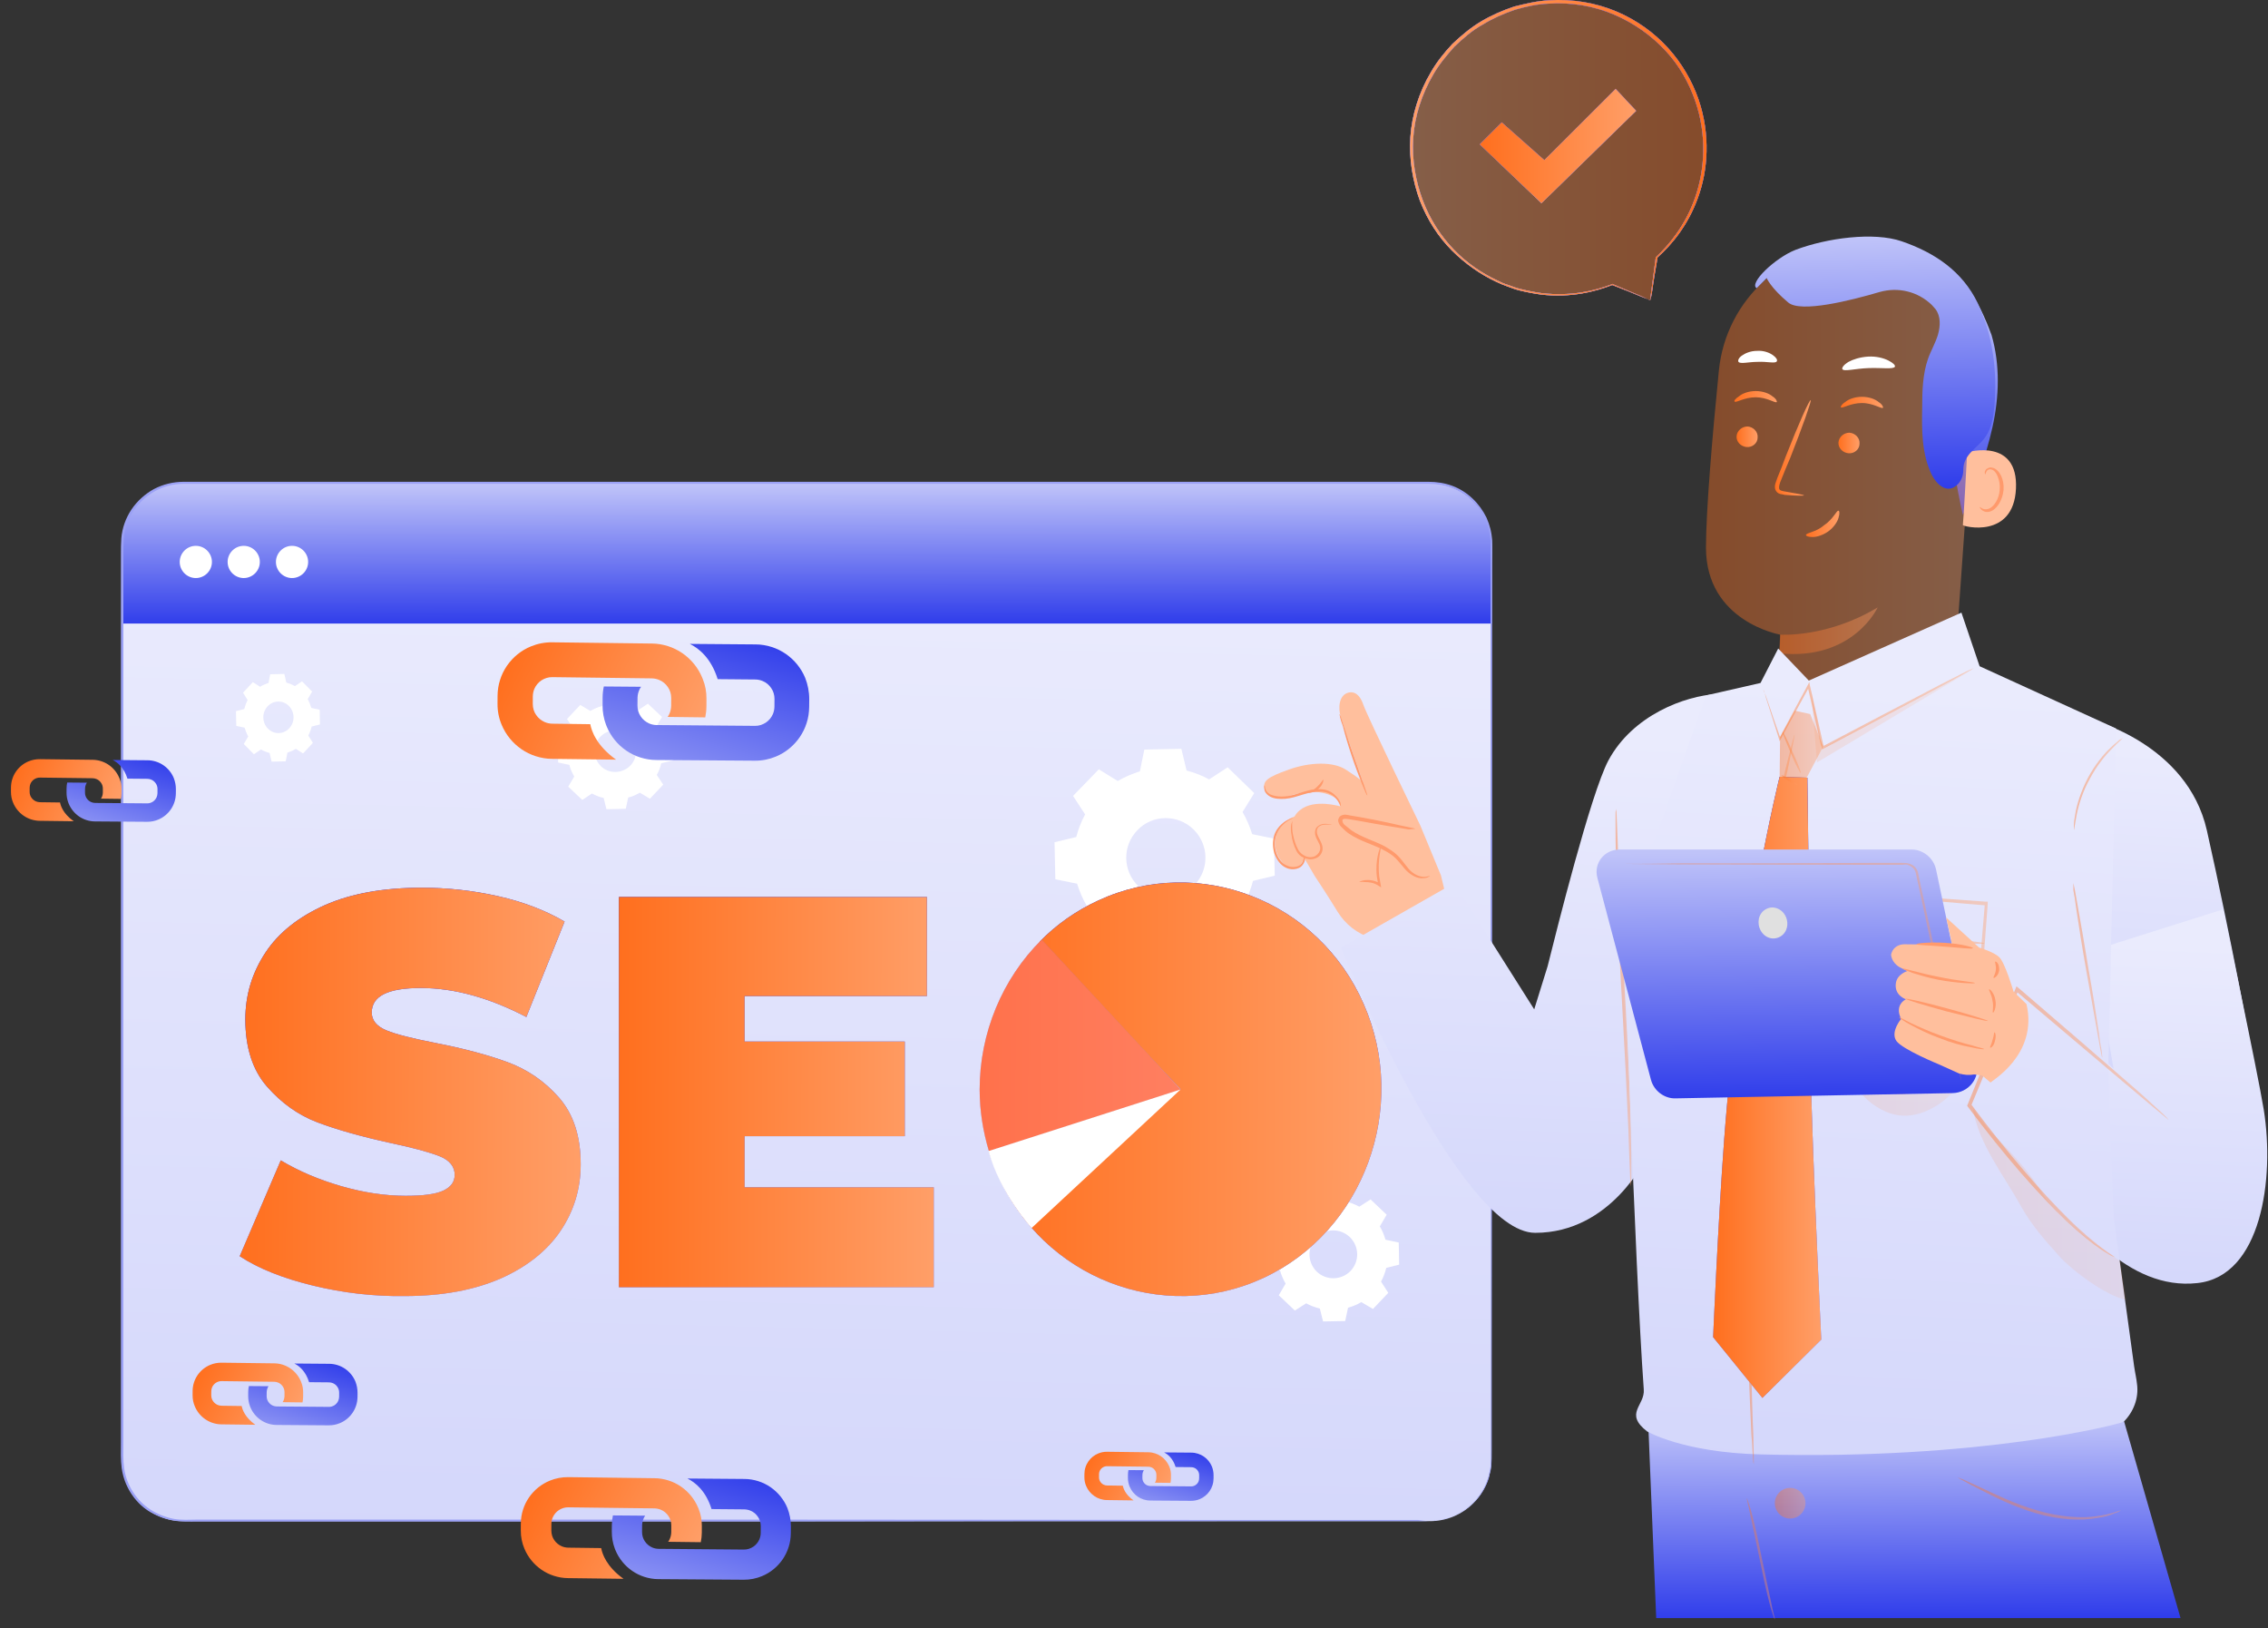
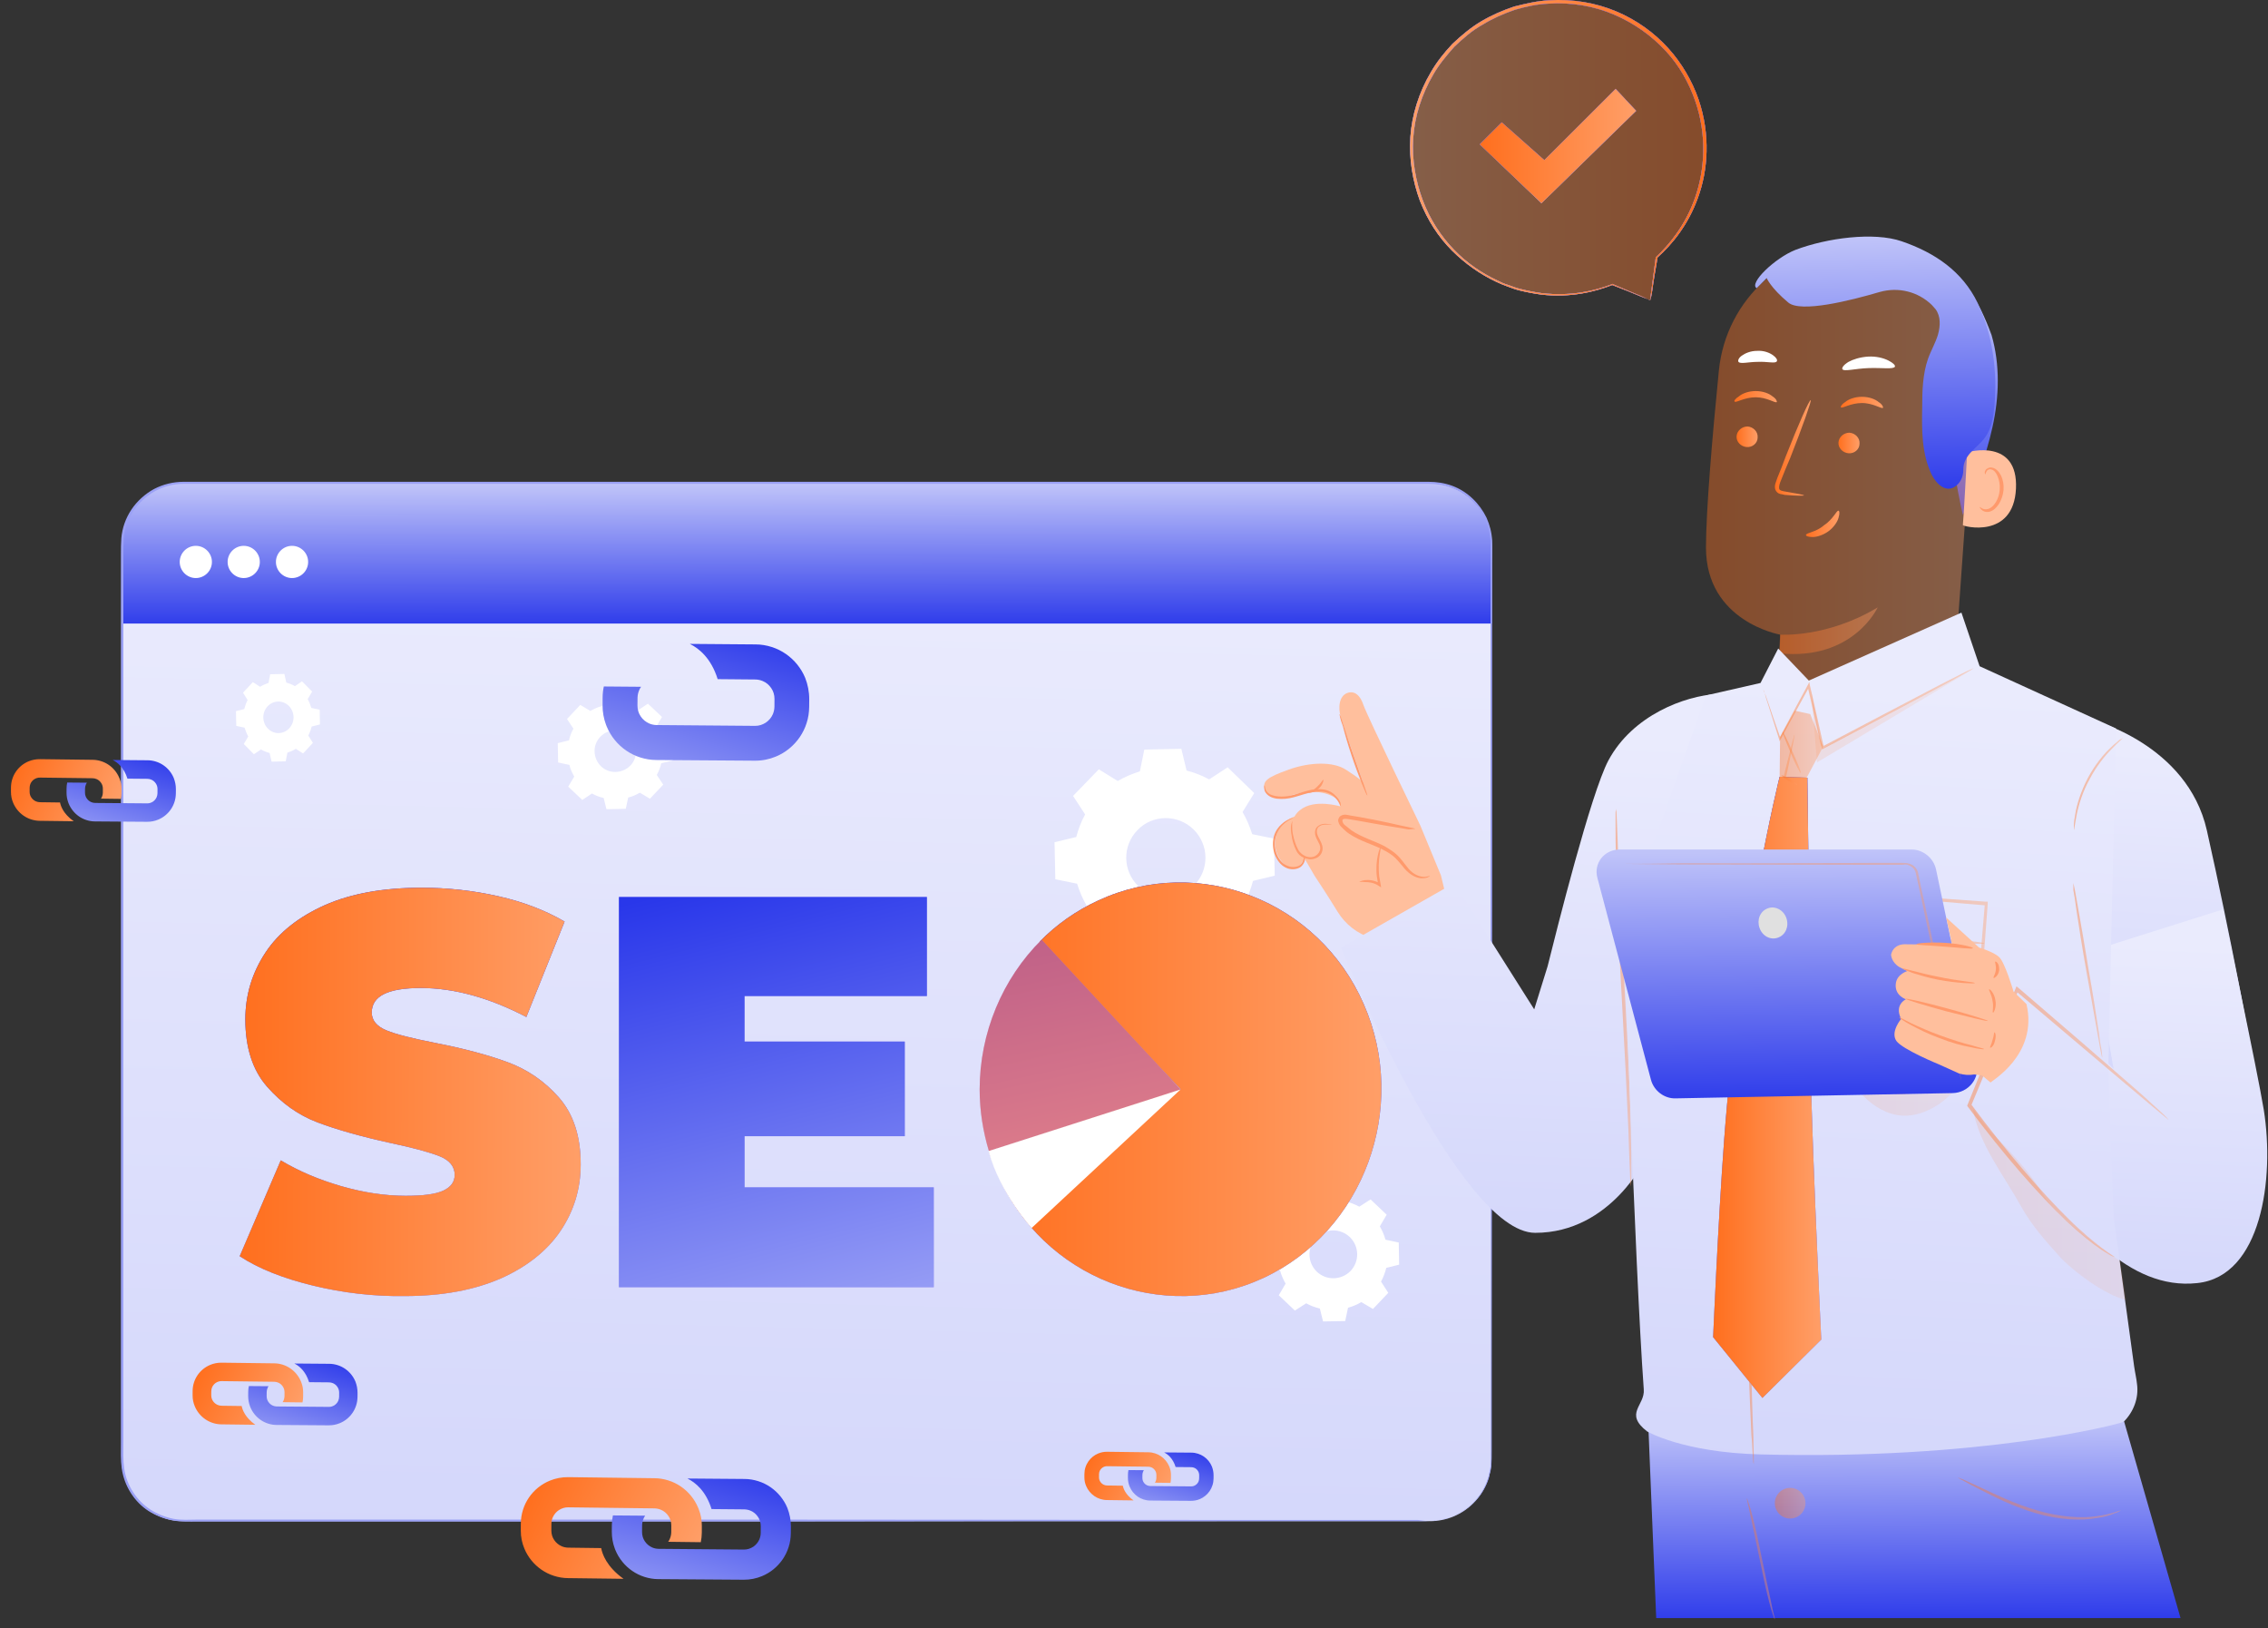
<svg xmlns="http://www.w3.org/2000/svg" width="418" height="300" viewBox="0 0 418 300" fill="none">
  <rect x="0" y="0" width="418" height="300" fill="#333333" stroke="none" />
  <path opacity="0.4" d="M304.196 55.338L305.342 47.315C309.31 43.7 312.308 38.85 313.63 33.119C316.54 19.981 309.134 6.403 296.437 1.818C281.095 -3.737 264.43 5.433 260.815 21.392C257.817 34.706 265.488 48.373 278.361 52.781C284.798 54.986 291.323 54.633 297.142 52.34L304.196 55.338Z" fill="url(#paint0_linear_63_2915)" />
  <path d="M272.718 26.594L276.774 22.538L284.622 29.504L297.759 16.366L301.551 20.422L284.092 37.44L272.718 26.594Z" fill="#ADA4F7" />
  <path d="M272.718 26.594L276.774 22.538L284.622 29.504L297.759 16.366L301.551 20.422L284.092 37.44L272.718 26.594Z" fill="url(#paint1_linear_63_2915)" />
  <path d="M272.718 26.594L276.774 22.538L284.622 29.504L297.759 16.366L301.551 20.422L284.092 37.44L272.718 26.594Z" fill="url(#paint2_linear_63_2915)" />
  <path d="M304.195 55.338C304.195 55.338 304.019 55.25 303.754 55.162C303.401 54.986 302.961 54.809 302.432 54.545C301.197 54.016 299.434 53.31 297.229 52.34V52.517C297.318 52.517 297.318 52.429 297.229 52.34C297.229 52.34 297.141 52.252 297.141 52.34C293.967 53.575 289.558 54.633 284.18 54.016C282.857 53.839 281.535 53.575 280.124 53.222C279.419 53.046 278.713 52.781 278.008 52.517C277.303 52.34 276.597 51.988 275.892 51.635C273.07 50.312 270.337 48.461 267.956 45.992C265.576 43.523 263.548 40.437 262.225 36.91C260.903 33.383 260.197 29.416 260.462 25.448C260.726 21.392 262.049 17.336 264.165 13.721C265.223 11.869 266.634 10.194 268.044 8.607C269.632 7.108 271.307 5.609 273.247 4.551C275.098 3.405 277.126 2.523 279.154 1.818C281.27 1.201 283.298 0.76 285.414 0.672C289.647 0.407 293.791 1.112 297.494 2.7C301.197 4.287 304.371 6.579 306.928 9.312C309.485 12.046 311.249 15.22 312.395 18.482C314.688 25.007 314.158 31.444 312.395 36.469C310.632 41.495 307.634 45.11 305.165 47.403C304.812 49.96 304.548 51.988 304.371 53.398C304.283 54.104 304.195 54.545 304.195 54.986C304.195 55.162 304.195 55.338 304.195 55.338C304.195 55.338 304.195 55.162 304.283 54.809C304.371 54.456 304.46 53.928 304.548 53.31C304.724 51.9 305.077 49.872 305.518 47.315V47.403C308.075 45.11 311.072 41.583 312.924 36.469C314.776 31.444 315.305 24.831 313.012 18.218C311.866 14.955 310.014 11.693 307.457 8.872C304.9 6.05 301.638 3.669 297.847 2.082C294.055 0.495 289.823 -0.21 285.503 0.054C283.386 0.143 281.182 0.672 279.066 1.201C276.95 1.906 274.922 2.788 272.982 3.934C271.042 5.08 269.279 6.579 267.692 8.078C266.193 9.665 264.782 11.428 263.724 13.28C261.52 16.983 260.197 21.216 259.933 25.272C259.668 29.416 260.373 33.383 261.696 36.998C263.107 40.614 265.135 43.7 267.604 46.168C270.072 48.637 272.894 50.577 275.715 51.9C276.421 52.252 277.126 52.517 277.832 52.781C278.537 53.046 279.242 53.31 279.948 53.487C281.358 53.839 282.769 54.104 284.092 54.28C289.47 54.897 293.967 53.751 297.141 52.517L297.053 52.34C296.965 52.34 296.965 52.429 297.053 52.517C297.053 52.517 297.053 52.517 297.141 52.517C299.434 53.398 301.197 54.104 302.432 54.633C303.049 54.897 303.49 55.074 303.754 55.162C304.019 55.338 304.195 55.338 304.195 55.338Z" fill="#ADA4F7" />
  <path d="M304.195 55.338C304.195 55.338 304.019 55.25 303.754 55.162C303.401 54.986 302.961 54.809 302.432 54.545C301.197 54.016 299.434 53.31 297.229 52.34V52.517C297.318 52.517 297.318 52.429 297.229 52.34C297.229 52.34 297.141 52.252 297.141 52.34C293.967 53.575 289.558 54.633 284.18 54.016C282.857 53.839 281.535 53.575 280.124 53.222C279.419 53.046 278.713 52.781 278.008 52.517C277.303 52.34 276.597 51.988 275.892 51.635C273.07 50.312 270.337 48.461 267.956 45.992C265.576 43.523 263.548 40.437 262.225 36.91C260.903 33.383 260.197 29.416 260.462 25.448C260.726 21.392 262.049 17.336 264.165 13.721C265.223 11.869 266.634 10.194 268.044 8.607C269.632 7.108 271.307 5.609 273.247 4.551C275.098 3.405 277.126 2.523 279.154 1.818C281.27 1.201 283.298 0.76 285.414 0.672C289.647 0.407 293.791 1.112 297.494 2.7C301.197 4.287 304.371 6.579 306.928 9.312C309.485 12.046 311.249 15.22 312.395 18.482C314.688 25.007 314.158 31.444 312.395 36.469C310.632 41.495 307.634 45.11 305.165 47.403C304.812 49.96 304.548 51.988 304.371 53.398C304.283 54.104 304.195 54.545 304.195 54.986C304.195 55.162 304.195 55.338 304.195 55.338C304.195 55.338 304.195 55.162 304.283 54.809C304.371 54.456 304.46 53.928 304.548 53.31C304.724 51.9 305.077 49.872 305.518 47.315V47.403C308.075 45.11 311.072 41.583 312.924 36.469C314.776 31.444 315.305 24.831 313.012 18.218C311.866 14.955 310.014 11.693 307.457 8.872C304.9 6.05 301.638 3.669 297.847 2.082C294.055 0.495 289.823 -0.21 285.503 0.054C283.386 0.143 281.182 0.672 279.066 1.201C276.95 1.906 274.922 2.788 272.982 3.934C271.042 5.08 269.279 6.579 267.692 8.078C266.193 9.665 264.782 11.428 263.724 13.28C261.52 16.983 260.197 21.216 259.933 25.272C259.668 29.416 260.373 33.383 261.696 36.998C263.107 40.614 265.135 43.7 267.604 46.168C270.072 48.637 272.894 50.577 275.715 51.9C276.421 52.252 277.126 52.517 277.832 52.781C278.537 53.046 279.242 53.31 279.948 53.487C281.358 53.839 282.769 54.104 284.092 54.28C289.47 54.897 293.967 53.751 297.141 52.517L297.053 52.34C296.965 52.34 296.965 52.429 297.053 52.517C297.053 52.517 297.053 52.517 297.141 52.517C299.434 53.398 301.197 54.104 302.432 54.633C303.049 54.897 303.49 55.074 303.754 55.162C304.019 55.338 304.195 55.338 304.195 55.338Z" fill="url(#paint3_linear_63_2915)" />
  <path d="M304.195 55.338C304.195 55.338 304.019 55.25 303.754 55.162C303.401 54.986 302.961 54.809 302.432 54.545C301.197 54.016 299.434 53.31 297.229 52.34V52.517C297.318 52.517 297.318 52.429 297.229 52.34C297.229 52.34 297.141 52.252 297.141 52.34C293.967 53.575 289.558 54.633 284.18 54.016C282.857 53.839 281.535 53.575 280.124 53.222C279.419 53.046 278.713 52.781 278.008 52.517C277.303 52.34 276.597 51.988 275.892 51.635C273.07 50.312 270.337 48.461 267.956 45.992C265.576 43.523 263.548 40.437 262.225 36.91C260.903 33.383 260.197 29.416 260.462 25.448C260.726 21.392 262.049 17.336 264.165 13.721C265.223 11.869 266.634 10.194 268.044 8.607C269.632 7.108 271.307 5.609 273.247 4.551C275.098 3.405 277.126 2.523 279.154 1.818C281.27 1.201 283.298 0.76 285.414 0.672C289.647 0.407 293.791 1.112 297.494 2.7C301.197 4.287 304.371 6.579 306.928 9.312C309.485 12.046 311.249 15.22 312.395 18.482C314.688 25.007 314.158 31.444 312.395 36.469C310.632 41.495 307.634 45.11 305.165 47.403C304.812 49.96 304.548 51.988 304.371 53.398C304.283 54.104 304.195 54.545 304.195 54.986C304.195 55.162 304.195 55.338 304.195 55.338C304.195 55.338 304.195 55.162 304.283 54.809C304.371 54.456 304.46 53.928 304.548 53.31C304.724 51.9 305.077 49.872 305.518 47.315V47.403C308.075 45.11 311.072 41.583 312.924 36.469C314.776 31.444 315.305 24.831 313.012 18.218C311.866 14.955 310.014 11.693 307.457 8.872C304.9 6.05 301.638 3.669 297.847 2.082C294.055 0.495 289.823 -0.21 285.503 0.054C283.386 0.143 281.182 0.672 279.066 1.201C276.95 1.906 274.922 2.788 272.982 3.934C271.042 5.08 269.279 6.579 267.692 8.078C266.193 9.665 264.782 11.428 263.724 13.28C261.52 16.983 260.197 21.216 259.933 25.272C259.668 29.416 260.373 33.383 261.696 36.998C263.107 40.614 265.135 43.7 267.604 46.168C270.072 48.637 272.894 50.577 275.715 51.9C276.421 52.252 277.126 52.517 277.832 52.781C278.537 53.046 279.242 53.31 279.948 53.487C281.358 53.839 282.769 54.104 284.092 54.28C289.47 54.897 293.967 53.751 297.141 52.517L297.053 52.34C296.965 52.34 296.965 52.429 297.053 52.517C297.053 52.517 297.053 52.517 297.141 52.517C299.434 53.398 301.197 54.104 302.432 54.633C303.049 54.897 303.49 55.074 303.754 55.162C304.019 55.338 304.195 55.338 304.195 55.338Z" fill="url(#paint4_linear_63_2915)" />
  <path d="M263.507 280.276H33.79C27.558 280.276 22.438 275.231 22.438 268.924V100.42C22.438 94.188 27.483 89.068 33.79 89.068H263.507C269.74 89.068 274.859 94.114 274.859 100.42V268.924C274.859 275.231 269.814 280.276 263.507 280.276Z" fill="url(#paint5_linear_63_2915)" />
  <path d="M274.933 114.889H22.438V100.272C22.438 94.114 27.409 89.068 33.642 89.068H263.284C269.74 89.068 275.008 94.336 275.008 100.791V114.889H274.933Z" fill="url(#paint6_linear_63_2915)" />
  <path d="M263.507 280.276C263.507 280.276 263.73 280.276 264.101 280.202C264.323 280.202 264.546 280.202 264.768 280.128C265.065 280.053 265.362 280.053 265.733 279.979C266.104 279.905 266.475 279.757 266.92 279.682C267.365 279.534 267.811 279.386 268.33 279.089C269.295 278.644 270.407 277.976 271.446 276.937C272.485 275.898 273.45 274.563 274.043 272.93C274.117 272.708 274.192 272.485 274.266 272.263C274.34 272.04 274.414 271.817 274.414 271.595C274.563 271.15 274.637 270.705 274.711 270.185C274.785 269.221 274.785 268.182 274.785 267.143C274.785 262.914 274.785 258.017 274.785 252.526C274.785 230.563 274.785 198.807 274.711 159.556C274.711 149.762 274.711 139.448 274.711 128.764C274.711 123.422 274.711 117.931 274.711 112.366C274.711 109.547 274.711 106.801 274.711 103.908C274.711 102.498 274.711 101.088 274.711 99.678C274.637 98.269 274.266 96.859 273.672 95.597C272.485 93.001 270.259 90.923 267.514 89.884C266.178 89.365 264.694 89.142 263.284 89.142C261.801 89.142 260.317 89.142 258.833 89.142C252.897 89.142 246.813 89.142 240.654 89.142C228.337 89.142 215.724 89.142 202.739 89.142C150.8 89.142 93.742 89.142 33.865 89.142C32.01 89.142 30.229 89.587 28.596 90.478C26.964 91.368 25.629 92.629 24.59 94.114C23.625 95.672 22.957 97.378 22.809 99.233C22.735 100.124 22.735 101.088 22.735 101.978V104.724C22.735 112.144 22.735 119.489 22.735 126.761C22.735 141.378 22.735 155.698 22.735 169.87C22.735 198.139 22.735 225.37 22.735 251.339C22.735 254.604 22.735 257.794 22.735 260.985C22.735 262.617 22.735 264.175 22.735 265.807C22.735 267.366 22.661 268.998 22.883 270.556C23.328 273.672 25.183 276.492 27.706 278.124C28.968 278.94 30.451 279.534 31.935 279.831C33.419 280.128 34.977 279.979 36.536 279.979C48.853 279.979 60.798 279.979 72.299 279.979C95.375 279.979 116.892 279.979 136.48 279.979C175.731 279.979 207.488 280.053 229.45 280.053C240.432 280.053 248.964 280.053 254.752 280.053C257.645 280.053 259.871 280.053 261.355 280.053C262.765 280.276 263.507 280.276 263.507 280.276C263.507 280.276 262.765 280.276 261.281 280.276C259.797 280.276 257.571 280.276 254.678 280.276C248.89 280.276 240.357 280.276 229.376 280.276C207.413 280.276 175.657 280.276 136.406 280.35C116.744 280.35 95.3 280.35 72.225 280.35C60.65 280.35 48.778 280.35 36.462 280.35C34.903 280.35 33.345 280.424 31.787 280.128C30.229 279.831 28.745 279.237 27.409 278.421C24.738 276.715 22.883 273.747 22.438 270.556C22.215 268.924 22.29 267.366 22.29 265.807C22.29 264.249 22.29 262.617 22.29 260.985C22.29 257.794 22.29 254.529 22.29 251.339C22.29 225.37 22.29 198.139 22.29 169.87C22.29 155.772 22.29 141.378 22.29 126.761C22.29 119.489 22.29 112.144 22.29 104.724V101.978C22.29 101.088 22.29 100.124 22.364 99.159C22.512 97.304 23.18 95.449 24.219 93.891C25.258 92.333 26.742 90.997 28.374 90.107C30.081 89.216 31.935 88.771 33.865 88.771C93.742 88.771 150.8 88.771 202.739 88.771C215.724 88.771 228.337 88.771 240.654 88.771C246.813 88.771 252.823 88.771 258.833 88.771C260.317 88.771 261.801 88.771 263.284 88.771C264.768 88.771 266.252 88.994 267.662 89.513C270.482 90.552 272.708 92.778 273.969 95.375C274.563 96.71 274.934 98.12 275.008 99.604C275.082 101.014 275.008 102.498 275.008 103.908C275.008 106.727 275.008 109.547 275.008 112.366C275.008 117.931 275.008 123.422 275.008 128.764C275.008 139.448 275.008 149.762 275.008 159.556C275.008 198.807 274.934 230.563 274.934 252.526C274.934 258.017 274.934 262.914 274.934 267.143C274.934 268.182 274.934 269.221 274.859 270.185C274.785 270.705 274.711 271.15 274.563 271.595C274.488 271.817 274.488 272.04 274.414 272.263C274.34 272.485 274.266 272.708 274.192 272.93C273.524 274.637 272.559 275.973 271.52 276.937C270.482 277.976 269.369 278.644 268.404 279.089C267.885 279.311 267.44 279.46 266.994 279.682C266.549 279.831 266.178 279.905 265.807 279.979C265.436 280.053 265.139 280.053 264.843 280.128C264.546 280.128 264.323 280.128 264.175 280.202C263.73 280.276 263.507 280.276 263.507 280.276Z" fill="#9BA1F5" />
  <path d="M39.058 103.537C39.058 105.169 37.723 106.504 36.09 106.504C34.458 106.504 33.123 105.169 33.123 103.537C33.123 101.904 34.458 100.569 36.09 100.569C37.723 100.569 39.058 101.904 39.058 103.537Z" fill="white" />
  <path d="M47.888 103.537C47.888 105.169 46.552 106.504 44.92 106.504C43.288 106.504 41.952 105.169 41.952 103.537C41.952 101.904 43.288 100.569 44.92 100.569C46.552 100.569 47.888 101.904 47.888 103.537Z" fill="white" />
  <path d="M56.791 103.537C56.791 105.169 55.456 106.504 53.823 106.504C52.191 106.504 50.855 105.169 50.855 103.537C50.855 101.904 52.191 100.569 53.823 100.569C55.456 100.569 56.791 101.904 56.791 103.537Z" fill="white" />
  <path d="M47.932 126.537C48.413 126.241 48.951 126.005 49.489 125.828L49.8 124.233L52.404 124.174L52.772 125.769C53.31 125.917 53.848 126.123 54.358 126.419L55.66 125.533L57.528 127.423L56.707 128.811C56.99 129.313 57.217 129.875 57.386 130.436L58.915 130.761L58.972 133.478L57.443 133.862C57.301 134.423 57.103 134.985 56.82 135.516L57.669 136.875L55.858 138.824L54.527 137.968C54.046 138.263 53.508 138.5 52.971 138.677L52.659 140.272L50.055 140.331L49.687 138.736C49.149 138.588 48.611 138.381 48.102 138.086L46.8 138.972L44.931 137.082L45.752 135.693C45.469 135.191 45.243 134.63 45.073 134.069L43.544 133.744L43.488 131.027L45.016 130.643C45.158 130.081 45.356 129.52 45.639 128.988L44.79 127.63L46.602 125.68L47.932 126.537ZM49.319 130.14C48.243 131.292 48.272 133.124 49.376 134.246C50.48 135.369 52.235 135.339 53.31 134.187C54.386 133.035 54.358 131.204 53.254 130.081C52.15 128.959 50.395 128.988 49.319 130.14Z" fill="white" />
  <path d="M240.357 222.55C241.099 222.105 241.99 221.734 242.806 221.511L243.325 219.063L247.406 218.988L248 221.363C248.89 221.585 249.706 221.882 250.523 222.327L252.6 220.992L255.568 223.811L254.307 225.963C254.752 226.705 255.123 227.595 255.345 228.412L257.794 228.931L257.868 233.012L255.494 233.605C255.271 234.496 254.974 235.312 254.529 236.128L255.865 238.206L253.045 241.174L250.894 239.912C250.152 240.357 249.261 240.728 248.445 240.951L247.926 243.4L243.845 243.474L243.251 241.099C242.361 240.877 241.545 240.58 240.728 240.135L238.651 241.47L235.683 238.651L236.944 236.499C236.499 235.757 236.128 234.867 235.906 234.051L233.457 233.531L233.383 229.45L235.757 228.857C235.98 227.966 236.277 227.15 236.722 226.334L235.386 224.256L238.206 221.289L240.357 222.55ZM242.583 228.041C240.877 229.821 240.951 232.567 242.658 234.273C244.438 235.98 247.184 235.906 248.89 234.199C250.597 232.418 250.523 229.673 248.816 227.966C247.035 226.26 244.29 226.26 242.583 228.041Z" fill="white" />
  <path d="M206.004 143.9C207.265 143.158 208.675 142.565 210.084 142.119L210.901 138.113L217.727 137.964L218.691 141.971C220.101 142.342 221.511 142.861 222.846 143.603L226.26 141.377L231.157 146.126L229.005 149.613C229.747 150.875 230.34 152.285 230.786 153.694L234.792 154.511L234.941 161.337L230.934 162.301C230.563 163.711 230.044 165.121 229.302 166.456L231.528 169.869L226.779 174.767L223.292 172.615C222.03 173.357 220.621 173.95 219.211 174.396L218.395 178.402L211.568 178.551L210.604 174.544C209.194 174.173 207.784 173.654 206.449 172.912L203.036 175.138L198.139 170.389L200.29 166.902C199.548 165.64 198.955 164.23 198.51 162.821L194.503 162.004L194.354 155.178L198.361 154.214C198.732 152.804 199.252 151.394 199.994 150.059L197.768 146.646L202.516 141.748L206.004 143.9ZM209.639 152.952C206.82 155.846 206.894 160.446 209.788 163.266C212.681 166.085 217.282 166.011 220.101 163.117C222.921 160.224 222.846 155.623 219.953 152.804C217.059 149.984 212.385 150.059 209.639 152.952Z" fill="white" />
  <path d="M57.682 236.87C52.192 235.535 47.666 233.754 44.178 231.454L51.746 213.795C55.085 215.798 58.795 217.356 62.876 218.543C67.031 219.731 70.964 220.324 74.748 220.324C78.013 220.324 80.313 220.027 81.722 219.36C83.132 218.692 83.8 217.727 83.8 216.466C83.8 214.982 82.909 213.795 81.055 213.053C79.2 212.311 76.232 211.495 72.002 210.604C66.586 209.417 62.134 208.156 58.573 206.82C55.011 205.485 51.895 203.259 49.224 200.217C46.553 197.174 45.217 193.019 45.217 187.825C45.217 183.299 46.478 179.219 48.927 175.509C51.375 171.799 55.085 168.905 59.908 166.753C64.805 164.602 70.741 163.563 77.716 163.563C82.464 163.563 87.213 164.082 91.813 165.121C96.413 166.16 100.494 167.718 104.056 169.795L97.007 187.38C90.181 183.819 83.651 182.038 77.567 182.038C71.483 182.038 68.515 183.522 68.515 186.564C68.515 187.974 69.406 189.087 71.186 189.829C72.967 190.571 75.935 191.313 80.09 192.129C85.432 193.168 89.884 194.355 93.52 195.69C97.156 197.026 100.346 199.178 103.017 202.22C105.688 205.262 107.024 209.343 107.024 214.537C107.024 219.063 105.762 223.144 103.314 226.779C100.865 230.415 97.156 233.383 92.333 235.535C87.436 237.686 81.5 238.799 74.525 238.799C68.812 238.874 63.173 238.206 57.682 236.87Z" fill="#ADA4F7" />
  <path d="M57.682 236.87C52.192 235.535 47.666 233.754 44.178 231.454L51.746 213.795C55.085 215.798 58.795 217.356 62.876 218.543C67.031 219.731 70.964 220.324 74.748 220.324C78.013 220.324 80.313 220.027 81.722 219.36C83.132 218.692 83.8 217.727 83.8 216.466C83.8 214.982 82.909 213.795 81.055 213.053C79.2 212.311 76.232 211.495 72.002 210.604C66.586 209.417 62.134 208.156 58.573 206.82C55.011 205.485 51.895 203.259 49.224 200.217C46.553 197.174 45.217 193.019 45.217 187.825C45.217 183.299 46.478 179.219 48.927 175.509C51.375 171.799 55.085 168.905 59.908 166.753C64.805 164.602 70.741 163.563 77.716 163.563C82.464 163.563 87.213 164.082 91.813 165.121C96.413 166.16 100.494 167.718 104.056 169.795L97.007 187.38C90.181 183.819 83.651 182.038 77.567 182.038C71.483 182.038 68.515 183.522 68.515 186.564C68.515 187.974 69.406 189.087 71.186 189.829C72.967 190.571 75.935 191.313 80.09 192.129C85.432 193.168 89.884 194.355 93.52 195.69C97.156 197.026 100.346 199.178 103.017 202.22C105.688 205.262 107.024 209.343 107.024 214.537C107.024 219.063 105.762 223.144 103.314 226.779C100.865 230.415 97.156 233.383 92.333 235.535C87.436 237.686 81.5 238.799 74.525 238.799C68.812 238.874 63.173 238.206 57.682 236.87Z" fill="url(#paint7_linear_63_2915)" />
  <path d="M57.682 236.87C52.192 235.535 47.666 233.754 44.178 231.454L51.746 213.795C55.085 215.798 58.795 217.356 62.876 218.543C67.031 219.731 70.964 220.324 74.748 220.324C78.013 220.324 80.313 220.027 81.722 219.36C83.132 218.692 83.8 217.727 83.8 216.466C83.8 214.982 82.909 213.795 81.055 213.053C79.2 212.311 76.232 211.495 72.002 210.604C66.586 209.417 62.134 208.156 58.573 206.82C55.011 205.485 51.895 203.259 49.224 200.217C46.553 197.174 45.217 193.019 45.217 187.825C45.217 183.299 46.478 179.219 48.927 175.509C51.375 171.799 55.085 168.905 59.908 166.753C64.805 164.602 70.741 163.563 77.716 163.563C82.464 163.563 87.213 164.082 91.813 165.121C96.413 166.16 100.494 167.718 104.056 169.795L97.007 187.38C90.181 183.819 83.651 182.038 77.567 182.038C71.483 182.038 68.515 183.522 68.515 186.564C68.515 187.974 69.406 189.087 71.186 189.829C72.967 190.571 75.935 191.313 80.09 192.129C85.432 193.168 89.884 194.355 93.52 195.69C97.156 197.026 100.346 199.178 103.017 202.22C105.688 205.262 107.024 209.343 107.024 214.537C107.024 219.063 105.762 223.144 103.314 226.779C100.865 230.415 97.156 233.383 92.333 235.535C87.436 237.686 81.5 238.799 74.525 238.799C68.812 238.874 63.173 238.206 57.682 236.87Z" fill="url(#paint8_linear_63_2915)" />
  <path d="M172.096 218.914V237.167H114.073V165.269H170.834V183.522H137.223V191.906H166.753V209.343H137.223V218.766H172.096V218.914Z" fill="#ADA4F7" />
  <path d="M172.096 218.914V237.167H114.073V165.269H170.834V183.522H137.223V191.906H166.753V209.343H137.223V218.766H172.096V218.914Z" fill="url(#paint9_linear_63_2915)" />
-   <path d="M172.096 218.914V237.167H114.073V165.269H170.834V183.522H137.223V191.906H166.753V209.343H137.223V218.766H172.096V218.914Z" fill="url(#paint10_linear_63_2915)" />
  <path d="M217.578 200.662L191.609 173.505C194.726 170.315 198.361 167.792 202.368 165.937C220.917 157.33 243.028 165.937 251.339 185.006C259.723 204.075 251.339 226.853 232.863 235.46C214.314 244.067 192.203 235.46 183.893 216.392C183.299 214.982 182.705 213.572 182.26 212.088L217.578 200.662Z" fill="#ADA4F7" />
  <path d="M217.578 200.662L191.609 173.505C194.726 170.315 198.361 167.792 202.368 165.937C220.917 157.33 243.028 165.937 251.339 185.006C259.723 204.075 251.339 226.853 232.863 235.46C214.314 244.067 192.203 235.46 183.893 216.392C183.299 214.982 182.705 213.572 182.26 212.088L217.578 200.662Z" fill="url(#paint11_linear_63_2915)" />
  <path d="M217.578 200.662L191.609 173.505C194.726 170.315 198.361 167.792 202.368 165.937C220.917 157.33 243.028 165.937 251.339 185.006C259.723 204.075 251.339 226.853 232.863 235.46C214.314 244.067 192.203 235.46 183.893 216.392C183.299 214.982 182.705 213.572 182.26 212.088L217.578 200.662Z" fill="url(#paint12_linear_63_2915)" />
  <path d="M217.578 200.736L182.26 212.088C181.147 208.378 180.554 204.594 180.554 200.736C180.554 190.348 184.709 180.331 191.98 173.134L217.578 200.736Z" fill="#FF725E" />
  <g opacity="0.3">
    <path d="M217.578 200.736L182.26 212.088C181.147 208.378 180.554 204.594 180.554 200.736C180.554 190.348 184.709 180.331 191.98 173.134L217.578 200.736Z" fill="#ADA4F7" />
    <path d="M217.578 200.736L182.26 212.088C181.147 208.378 180.554 204.594 180.554 200.736C180.554 190.348 184.709 180.331 191.98 173.134L217.578 200.736Z" fill="url(#paint13_linear_63_2915)" />
-     <path d="M217.578 200.736L182.26 212.088C181.147 208.378 180.554 204.594 180.554 200.736C180.554 190.348 184.709 180.331 191.98 173.134L217.578 200.736Z" fill="url(#paint14_linear_63_2915)" />
  </g>
  <path d="M217.578 200.736L190.125 226.26C190.125 226.26 184.412 220.101 182.186 212.088L217.578 200.736Z" fill="white" />
  <path d="M108.804 130.99C109.472 130.619 110.214 130.248 110.956 130.099L111.401 128.022L114.962 127.948L115.482 130.025C116.224 130.174 116.966 130.47 117.634 130.841L119.414 129.654L122.011 132.103L120.898 133.958C121.269 134.625 121.64 135.367 121.789 136.109L123.866 136.555L123.94 140.116L121.863 140.635C121.714 141.377 121.418 142.119 121.047 142.787L122.234 144.568L119.785 147.165L117.93 146.052C117.263 146.423 116.521 146.794 115.779 146.942L115.333 149.02L111.772 149.094L111.253 147.016C110.511 146.868 109.769 146.571 109.101 146.2L107.32 147.387L104.723 144.939L105.836 143.084C105.465 142.416 105.094 141.674 104.946 140.932L102.868 140.487L102.794 136.926L104.872 136.406C105.02 135.664 105.317 134.922 105.688 134.254L104.501 132.474L106.949 129.877L108.804 130.99ZM110.659 135.738C109.175 137.222 109.249 139.671 110.733 141.155C112.217 142.639 114.666 142.565 116.15 141.081C117.634 139.597 117.559 137.148 116.075 135.664C114.591 134.18 112.143 134.18 110.659 135.738Z" fill="white" />
  <path d="M305.244 298.126L303.745 261.534L391.476 261.887L401.881 298.126H305.244Z" fill="url(#paint15_linear_63_2915)" />
  <path opacity="0.4" d="M327.111 298.39C327.111 298.39 326.935 298.126 326.759 297.508C326.582 296.979 326.318 296.186 326.053 295.128C325.524 293.1 324.907 290.278 324.29 287.192C323.673 284.106 323.055 281.373 322.615 279.257C322.438 278.287 322.262 277.493 322.086 276.876C321.997 276.347 321.909 275.994 321.909 275.994C321.909 275.994 322.086 276.259 322.262 276.876C322.438 277.405 322.703 278.199 322.967 279.257C323.496 281.285 324.113 284.106 324.731 287.192C325.348 290.278 325.965 293.012 326.406 295.128C326.582 296.098 326.759 296.891 326.935 297.508C327.111 298.126 327.111 298.39 327.111 298.39Z" fill="url(#paint16_linear_63_2915)" />
  <path opacity="0.4" d="M390.859 278.287C390.859 278.287 390.771 278.375 390.595 278.463C390.418 278.551 390.154 278.728 389.713 278.816C389.008 279.169 387.861 279.521 386.451 279.698C383.629 280.227 379.485 280.05 375.253 278.816C371.02 277.581 367.405 275.73 364.848 274.407C363.614 273.79 362.644 273.261 361.851 272.82C361.145 272.467 360.792 272.203 360.792 272.203C360.792 272.203 361.233 272.379 361.939 272.644C362.644 272.996 363.702 273.437 365.025 274.055C367.67 275.289 371.197 277.052 375.429 278.287C379.661 279.521 383.629 279.786 386.451 279.345C389.184 278.992 390.859 278.199 390.859 278.287Z" fill="url(#paint17_linear_63_2915)" />
  <path opacity="0.4" d="M329.932 279.786C331.49 279.786 332.753 278.522 332.753 276.964C332.753 275.406 331.49 274.143 329.932 274.143C328.374 274.143 327.11 275.406 327.11 276.964C327.11 278.522 328.374 279.786 329.932 279.786Z" fill="url(#paint18_linear_63_2915)" />
  <path d="M361.762 94.889C363.879 89.598 365.995 84.308 367.229 78.665C368.463 73.11 368.64 67.203 367.053 61.736C366.788 60.943 364.584 55.299 363.79 55.299C363.173 55.299 364.408 60.502 364.055 61.031C360.704 65.88 359.47 71.964 359.558 77.871C359.646 83.779 360.44 89.069 361.762 94.889Z" fill="url(#paint19_linear_63_2915)" />
  <path opacity="0.4" d="M327.729 124.162C327.993 120.106 328.169 116.932 328.081 116.932C328.081 116.932 314.415 114.551 314.415 100.885C314.415 94.272 315.561 80.605 316.795 68.261C318.118 55.035 329.316 44.983 342.63 45.16H343.952C358.236 46.218 365.29 58.915 363.791 73.11L360.264 123.016L349.772 133.861C341.483 142.59 326.935 136.153 327.729 124.162Z" fill="url(#paint20_linear_63_2915)" />
  <path opacity="0.4" d="M328.082 116.932C328.082 116.932 336.722 117.549 346.069 111.906C346.069 111.906 341.572 121.781 327.905 120.371L328.082 116.932Z" fill="url(#paint21_linear_63_2915)" />
  <path d="M320.058 80.34C319.97 81.398 320.851 82.28 321.909 82.368C322.968 82.457 323.937 81.663 323.937 80.605C324.026 79.547 323.144 78.665 322.086 78.577C321.028 78.577 320.146 79.371 320.058 80.34Z" fill="url(#paint22_linear_63_2915)" />
  <path d="M319.704 73.992C319.969 74.256 321.468 73.198 323.584 73.198C325.7 73.198 327.199 74.344 327.463 74.08C327.552 73.992 327.375 73.463 326.67 73.022C326.053 72.493 324.906 72.052 323.584 72.052C322.261 72.052 321.115 72.493 320.498 73.022C319.792 73.463 319.528 73.904 319.704 73.992Z" fill="url(#paint23_linear_63_2915)" />
  <path d="M338.838 81.487C338.749 82.545 339.631 83.426 340.689 83.514C341.747 83.603 342.717 82.809 342.717 81.751C342.805 80.693 341.924 79.811 340.866 79.723C339.808 79.723 338.926 80.517 338.838 81.487Z" fill="url(#paint24_linear_63_2915)" />
  <path d="M339.279 75.05C339.543 75.314 341.042 74.257 343.158 74.257C345.274 74.257 346.773 75.403 347.038 75.138C347.126 75.05 346.95 74.521 346.244 74.08C345.627 73.551 344.481 73.11 343.158 73.11C341.836 73.11 340.69 73.551 340.072 74.08C339.367 74.521 339.191 74.962 339.279 75.05Z" fill="url(#paint25_linear_63_2915)" />
  <path d="M332.489 91.274C332.489 91.186 331.166 90.921 329.05 90.568C328.521 90.48 327.992 90.392 327.904 90.039C327.816 89.687 327.992 89.069 328.257 88.452C328.786 87.13 329.315 85.807 329.932 84.396C332.225 78.577 333.9 73.816 333.723 73.727C333.459 73.639 331.431 78.224 329.138 84.044C328.609 85.454 328.08 86.865 327.551 88.1C327.375 88.717 326.934 89.422 327.199 90.216C327.375 90.656 327.728 90.921 328.08 91.009C328.433 91.097 328.698 91.097 328.962 91.186C331.166 91.362 332.489 91.362 332.489 91.274Z" fill="url(#paint26_linear_63_2915)" />
  <path d="M339.543 67.996C339.808 68.525 341.836 67.908 344.393 67.82C346.862 67.732 348.978 68.084 349.242 67.555C349.331 67.291 348.89 66.85 348.008 66.409C347.126 65.968 345.804 65.616 344.305 65.704C342.806 65.792 341.483 66.233 340.69 66.674C339.808 67.203 339.455 67.732 339.543 67.996Z" fill="white" />
  <path d="M320.41 66.674C320.763 67.114 322.261 66.674 323.937 66.674C325.7 66.585 327.199 67.026 327.464 66.585C327.64 66.321 327.375 65.88 326.758 65.439C326.141 64.998 325.083 64.558 323.849 64.646C322.614 64.646 321.644 65.087 321.027 65.527C320.498 65.88 320.234 66.409 320.41 66.674Z" fill="white" />
  <path d="M362.557 83.338C362.821 83.25 371.991 80.693 371.55 90.039C371.109 99.385 361.763 97.005 361.763 96.74C361.851 96.476 362.557 83.338 362.557 83.338Z" fill="#FFBF9D" />
  <path d="M364.849 93.39C364.849 93.39 365.025 93.478 365.289 93.654C365.554 93.831 365.995 93.919 366.524 93.743C367.494 93.39 368.464 91.891 368.552 90.216C368.64 89.334 368.464 88.54 368.199 87.835C367.935 87.13 367.494 86.601 367.053 86.513C366.524 86.336 366.171 86.689 366.083 86.953C365.907 87.218 365.995 87.394 365.907 87.394C365.907 87.394 365.73 87.218 365.819 86.865C365.907 86.689 365.995 86.424 366.259 86.336C366.524 86.16 366.788 86.072 367.141 86.16C367.847 86.248 368.464 86.953 368.816 87.659C369.169 88.452 369.345 89.334 369.257 90.304C369.081 92.156 368.023 93.919 366.7 94.272C365.995 94.448 365.466 94.183 365.201 93.919C364.849 93.566 364.849 93.39 364.849 93.39Z" fill="#FF9A6C" />
  <path d="M323.761 53.095C322.262 52.214 327.111 47.54 330.902 46.041C336.722 43.837 345.363 42.691 350.477 44.454C356.649 46.571 361.675 50.009 364.496 55.828C367.318 61.736 368.111 68.437 367.582 74.874C367.406 76.814 367.053 78.93 365.907 80.517C364.496 82.545 361.851 83.691 361.851 86.512C361.851 87.57 361.498 88.629 360.705 89.334C358.853 91.097 356.913 89.246 356.032 87.482C354.18 83.691 354.18 79.282 354.268 75.05C354.268 72.052 354.356 68.966 355.326 66.145C355.855 64.646 356.737 63.147 357.178 61.648C357.619 60.061 357.707 58.297 356.737 56.975C356.561 56.798 356.296 56.446 356.032 56.181C353.475 53.712 349.86 52.831 346.421 53.801C341.042 55.388 331.872 57.68 329.58 55.74C326.318 53.007 325.612 51.244 325.612 51.244L323.761 53.095Z" fill="url(#paint27_linear_63_2915)" />
  <path d="M332.842 98.592C332.842 98.768 333.283 98.945 334.077 98.945C334.87 98.945 336.016 98.592 336.986 97.887C337.956 97.181 338.662 96.123 338.838 95.418C339.102 94.624 339.014 94.095 338.838 94.095C338.485 94.007 337.868 95.682 336.105 96.829C334.694 98.063 332.842 98.151 332.842 98.592Z" fill="url(#paint28_linear_63_2915)" />
  <path d="M246.522 167.984C244.582 164.809 242.289 161.371 242.289 161.371L240.438 158.196C240.262 158.373 240.173 158.549 239.997 158.814C239.732 159.255 239.468 159.607 239.115 159.872C238.322 160.313 237.352 159.872 236.735 159.255C235.324 158.02 234.707 155.992 235.148 154.229C235.5 152.465 236.911 151.055 238.586 150.437C238.851 149.996 239.115 149.644 239.556 149.291C242.201 147.087 247.051 148.586 247.051 148.586L246.522 147.351C246.522 147.351 243.7 144.53 237.352 146.734C236.382 147.087 235.324 147.087 234.442 146.734C233.913 146.47 233.384 146.117 233.12 145.5C232.591 143.913 233.56 143.207 237.528 141.796C241.408 140.386 245.728 140.298 248.021 141.796C250.401 143.295 251.195 144.089 251.195 144.089C251.195 144.089 247.315 132.979 247.139 132.274C246.522 130.246 246.874 128.218 248.285 127.689C249.167 127.336 250.489 127.513 251.283 129.893C251.988 131.921 261.776 152.113 261.776 152.113L265.567 161.283L267.507 169.306L253.752 173.186L252.782 172.833C250.137 172.039 247.932 170.276 246.522 167.984Z" fill="#FFBF9D" />
  <path d="M263.363 161.106C262.305 161.811 260.806 161.37 259.836 160.489C258.866 159.695 258.161 158.549 257.279 157.667C254.546 155.022 250.049 154.757 247.404 152.024C247.051 151.671 246.699 151.054 247.051 150.613C247.316 150.173 247.933 150.261 248.374 150.349C252.518 151.142 256.662 151.936 260.806 152.641" fill="#FFBF9D" />
  <path d="M260.806 152.73C260.806 152.641 260.365 152.553 259.484 152.377C258.602 152.201 257.367 151.936 255.868 151.583C254.281 151.231 252.43 150.878 250.49 150.525C249.961 150.437 249.432 150.349 248.903 150.261C248.374 150.173 247.757 149.908 247.051 150.349C246.699 150.614 246.522 151.143 246.699 151.495C246.787 151.848 246.963 152.112 247.228 152.377C247.668 152.818 248.109 153.259 248.638 153.611C250.755 155.022 252.959 155.551 254.81 156.521C255.692 156.962 256.574 157.491 257.191 158.108C257.808 158.725 258.337 159.431 258.866 160.048C259.924 161.282 261.247 161.9 262.217 161.811C263.187 161.811 263.539 161.371 263.539 161.371C263.539 161.282 263.099 161.635 262.217 161.547C261.335 161.459 260.189 160.93 259.307 159.695C258.778 159.078 258.337 158.373 257.632 157.667C256.927 156.962 256.045 156.433 255.163 155.904C253.312 154.934 251.019 154.317 249.079 152.994C248.638 152.641 248.198 152.289 247.757 151.936C247.404 151.583 247.316 151.054 247.492 150.966C247.757 150.79 248.286 150.878 248.815 150.966C249.344 151.054 249.873 151.143 250.402 151.231C252.43 151.583 254.193 151.936 255.868 152.201C257.456 152.465 258.69 152.641 259.572 152.818C260.365 152.73 260.806 152.73 260.806 152.73Z" fill="#FF9A6C" />
  <path d="M247.139 148.586C247.051 148.674 246.874 147.616 245.728 146.646C245.111 146.205 244.317 145.852 243.348 145.852C242.378 145.852 241.32 146.029 240.173 146.381C239.027 146.734 237.969 147.087 236.911 147.175C235.853 147.263 234.883 147.175 234.178 146.822C233.472 146.469 233.031 145.852 233.031 145.411C232.943 144.97 233.031 144.706 233.031 144.706C233.12 144.706 233.12 144.97 233.208 145.323C233.296 145.676 233.649 146.205 234.354 146.469C235.059 146.734 235.941 146.822 236.911 146.734C237.881 146.646 238.939 146.293 240.085 145.94C241.231 145.588 242.289 145.323 243.348 145.411C244.406 145.411 245.375 145.852 245.905 146.381C246.522 146.91 246.874 147.439 247.051 147.88C247.139 148.409 247.139 148.586 247.139 148.586Z" fill="#FF9A6C" />
  <path d="M246.875 131.568C246.963 131.568 247.227 132.362 247.668 133.773C248.197 135.272 248.726 137.123 249.432 139.063C250.137 141.091 250.754 142.854 251.283 144.353C251.724 145.676 252.077 146.558 251.988 146.558C251.9 146.558 251.548 145.764 251.019 144.441C250.49 143.119 249.784 141.267 249.079 139.151C248.373 137.035 247.844 135.183 247.492 133.773C246.963 132.45 246.875 131.568 246.875 131.568Z" fill="#FF9A6C" />
  <path d="M245.464 151.936C245.464 151.936 245.199 151.936 244.758 151.936C244.317 151.936 243.612 151.848 242.995 152.377C242.73 152.641 242.642 153.082 242.73 153.523C242.819 153.964 243.083 154.405 243.348 154.934C243.612 155.463 243.877 156.08 243.7 156.786C243.524 157.491 242.995 158.02 242.289 158.196C241.584 158.461 240.879 158.284 240.262 158.02C239.644 157.755 239.203 157.315 238.939 156.786C238.41 155.728 238.145 154.758 238.057 153.964C237.881 153.082 237.881 152.465 237.969 151.936C238.057 151.495 238.234 151.231 238.234 151.231C238.234 151.231 238.145 151.495 238.145 151.936C238.145 152.377 238.145 153.082 238.322 153.876C238.498 154.669 238.763 155.639 239.292 156.609C239.821 157.491 240.967 158.196 242.113 157.844C242.642 157.667 243.083 157.226 243.259 156.697C243.436 156.168 243.259 155.639 242.995 155.198C242.73 154.669 242.466 154.229 242.378 153.7C242.289 153.171 242.466 152.553 242.819 152.289C243.524 151.672 244.406 151.76 244.846 151.848C245.287 151.848 245.464 151.936 245.464 151.936Z" fill="#FF9A6C" />
  <path d="M240.35 157.579C240.35 157.579 240.526 157.756 240.526 158.196C240.526 158.637 240.262 159.343 239.644 159.784C238.939 160.224 237.881 160.313 236.999 159.872C236.029 159.431 235.324 158.461 234.883 157.315C234.53 156.168 234.53 155.022 234.795 154.052C235.06 153.082 235.677 152.289 236.206 151.848C236.735 151.319 237.352 151.054 237.705 150.878C238.146 150.702 238.322 150.702 238.322 150.702C238.322 150.79 237.44 150.966 236.382 152.024C235.853 152.553 235.412 153.259 235.148 154.14C234.883 155.022 234.883 156.08 235.236 157.138C235.589 158.196 236.294 159.078 237.087 159.431C237.881 159.872 238.851 159.784 239.38 159.519C239.997 159.166 240.174 158.549 240.262 158.196C240.35 157.844 240.35 157.579 240.35 157.579Z" fill="#FF9A6C" />
  <path d="M250.489 162.517C250.489 162.517 250.842 162.252 251.547 162.164C252.253 162.076 253.311 162.164 254.369 162.781L254.016 163.046C253.928 162.605 253.84 162.076 253.752 161.459C253.399 158.373 254.369 155.992 254.457 156.08C254.633 156.08 253.84 158.461 254.192 161.459C254.281 161.988 254.369 162.517 254.457 162.958L254.545 163.487L254.104 163.222C253.223 162.605 252.253 162.517 251.547 162.517C250.93 162.429 250.577 162.517 250.489 162.517Z" fill="#FF9A6C" />
  <path d="M243.877 143.648C243.965 143.648 243.877 144.618 242.995 145.323C242.201 146.029 241.231 146.117 241.231 146.029C241.231 145.94 242.025 145.676 242.73 144.971C243.436 144.353 243.788 143.648 243.877 143.648Z" fill="#FF9A6C" />
  <path d="M324.202 126.983C324.202 126.983 317.236 127.865 316.442 127.865C310.535 128.218 300.924 131.745 296.427 140.121C293.165 146.293 286.905 171.334 285.23 178.035L282.761 185.971L268.036 162.693L247.139 174.596C247.139 174.596 268.83 227.147 282.937 227.147C297.045 227.147 303.481 213.128 303.481 213.128L303.305 181.474L324.202 126.983Z" fill="url(#paint29_linear_63_2915)" />
  <path opacity="0.4" d="M297.838 148.938C297.838 148.938 297.838 149.203 297.75 149.644C297.75 150.173 297.75 150.878 297.75 151.672C297.75 153.435 297.75 155.992 297.838 159.166C297.926 165.427 298.367 174.156 298.896 183.766C299.425 193.377 299.866 202.018 300.131 208.366C300.219 211.452 300.307 213.921 300.395 215.861C300.395 216.655 300.483 217.36 300.483 217.889C300.483 218.33 300.572 218.594 300.572 218.594C300.572 218.594 300.571 218.33 300.66 217.889C300.66 217.36 300.66 216.655 300.66 215.861C300.66 214.098 300.66 211.541 300.572 208.366C300.483 202.106 300.042 193.377 299.513 183.766C298.984 174.156 298.544 165.515 298.279 159.166C298.191 156.08 298.103 153.611 298.015 151.672C298.015 150.878 297.926 150.173 297.926 149.644C297.838 149.203 297.838 148.938 297.838 148.938Z" fill="url(#paint30_linear_63_2915)" />
  <path d="M406.731 152.994C403.116 137.035 385.482 132.626 385.482 132.626L379.486 190.291L383.189 199.637L414.755 192.848C414.843 192.76 411.228 173.009 406.731 152.994Z" fill="url(#paint31_linear_63_2915)" />
  <path d="M377.722 185.53L389.537 196.904L385.746 175.125L409.729 167.543C409.729 167.543 416.077 197.433 417.223 204.487C419.251 217.184 416.783 235.171 404.968 236.405C392.183 237.816 382.572 225.207 376.4 216.919C371.638 210.571 364.056 199.461 364.056 199.461L377.722 185.53Z" fill="url(#paint32_linear_63_2915)" />
  <path d="M389.537 224.061L388.567 196.992L389.978 134.214L364.849 122.751L361.499 112.876L333.372 125.396L327.729 119.489L324.466 125.837L314.415 128.13L306.215 151.319L299.249 169.571C299.249 169.571 301.277 232.79 302.952 255.979C303.217 258.977 299.249 260.388 303.569 263.738C303.569 263.738 310.182 267.618 324.466 267.971C365.114 269.029 390.066 262.504 391.389 261.975C393.241 260.123 394.21 257.566 393.858 255.009C393.77 254.039 393.505 252.981 393.329 251.747L389.537 224.061Z" fill="url(#paint33_linear_63_2915)" />
  <path opacity="0.4" d="M323.231 269.822C323.231 269.822 323.231 269.734 323.143 269.47C323.143 269.205 323.055 268.853 323.055 268.412C322.967 267.442 322.967 266.119 322.791 264.444C322.614 260.917 322.438 255.979 322.173 249.984C321.732 237.728 321.115 220.799 321.292 202.106C321.38 192.76 321.732 183.855 322.614 175.743C323.584 167.631 324.907 160.489 326.141 154.493C327.375 148.498 328.61 143.648 329.403 140.386C329.844 138.799 330.109 137.476 330.373 136.594C330.462 136.242 330.55 135.889 330.638 135.624C330.726 135.36 330.726 135.272 330.726 135.272C330.726 135.272 330.726 135.36 330.726 135.624C330.638 135.889 330.638 136.242 330.55 136.594C330.373 137.564 330.109 138.799 329.756 140.474C329.051 143.824 327.993 148.674 326.758 154.67C325.612 160.665 324.289 167.807 323.32 175.831C322.438 183.855 322.173 192.76 322.085 202.106C321.909 220.799 322.35 237.728 322.702 249.896C322.879 255.979 322.967 260.917 323.143 264.356C323.143 266.031 323.231 267.354 323.231 268.323C323.231 268.764 323.231 269.029 323.231 269.382C323.231 269.646 323.231 269.822 323.231 269.822Z" fill="url(#paint34_linear_63_2915)" />
  <path opacity="0.4" d="M341.748 164.545C341.748 164.545 342.277 164.545 343.423 164.633C344.657 164.721 346.245 164.809 348.273 164.897C352.593 165.162 358.677 165.603 365.995 166.132H366.348V166.485C365.731 174.596 365.025 184.295 364.232 194.788V194.964L364.055 195.052C363.262 195.67 362.292 196.287 361.41 196.904C359.823 197.962 358.148 198.932 356.384 199.814C354.709 200.607 352.946 201.401 351.006 201.577C349.066 201.665 347.214 201.136 345.627 200.343C344.04 199.549 342.63 198.491 341.307 197.433C340.69 196.904 339.984 196.375 339.455 195.758C339.191 195.493 338.838 195.141 338.574 194.7C338.309 194.347 338.221 193.906 338.133 193.553C337.692 191.966 337.692 190.379 337.692 188.88C337.78 185.882 338.045 183.149 338.397 180.592C339.103 175.566 339.984 171.599 340.602 168.777C340.954 167.366 341.219 166.308 341.395 165.603C341.571 164.986 341.66 164.545 341.748 164.545C341.748 164.545 341.748 164.898 341.571 165.691C341.395 166.485 341.219 167.543 340.954 168.865C340.425 171.599 339.632 175.655 339.014 180.68C338.662 183.149 338.397 185.971 338.397 188.88C338.397 190.379 338.485 191.878 338.838 193.377C339.103 194.171 339.367 194.7 339.984 195.229C340.602 195.758 341.219 196.287 341.836 196.816C343.159 197.874 344.481 198.844 346.068 199.637C347.567 200.343 349.331 200.872 351.006 200.784C352.769 200.695 354.445 199.902 356.12 199.108C357.795 198.315 359.382 197.345 361.058 196.287C361.939 195.67 362.821 195.052 363.703 194.523L363.526 194.788C364.408 184.295 365.113 174.596 365.819 166.485L366.171 166.837C358.941 166.22 352.946 165.691 348.625 165.338C346.597 165.162 344.922 164.986 343.688 164.897C343.159 164.809 342.718 164.809 342.365 164.721C341.924 164.633 341.748 164.633 341.748 164.545Z" fill="url(#paint35_linear_63_2915)" />
  <path opacity="0.4" d="M365.73 173.803C365.73 174.067 359.999 173.803 352.857 173.186C345.803 172.656 340.072 172.039 340.072 171.775C340.072 171.51 345.803 171.775 352.945 172.392C360.087 173.009 365.819 173.626 365.73 173.803Z" fill="url(#paint36_linear_63_2915)" />
  <g opacity="0.3">
    <path opacity="0.4" d="M338.926 194.7C340.337 196.992 341.571 200.078 343.511 202.018C345.363 203.869 347.832 205.368 350.477 205.545C352.857 205.721 355.15 204.839 357.09 203.605C360.264 201.577 362.292 198.403 363.703 194.876C363.879 194.611 359.118 197.786 356.472 199.196C353.827 200.607 352.064 201.048 349.066 200.783C345.275 200.431 341.836 197.257 338.926 194.7Z" fill="url(#paint37_linear_63_2915)" />
  </g>
  <g opacity="0.3">
    <path opacity="0.4" d="M333.812 127.248L334.871 140.474L362.909 123.721L335.841 137.917L333.812 127.248Z" fill="url(#paint38_linear_63_2915)" />
  </g>
  <path d="M327.993 143.119C327.993 143.119 320.498 173.186 317.765 210.042C316.619 225.648 315.737 246.368 315.737 246.368L324.819 257.566L335.664 246.809C335.664 246.809 333.459 201.842 333.548 186.764C333.548 174.596 333.107 143.295 333.107 143.295L327.993 143.119Z" fill="#ADA4F7" />
  <path d="M327.993 143.119C327.993 143.119 320.498 173.186 317.765 210.042C316.619 225.648 315.737 246.368 315.737 246.368L324.819 257.566L335.664 246.809C335.664 246.809 333.459 201.842 333.548 186.764C333.548 174.596 333.107 143.295 333.107 143.295L327.993 143.119Z" fill="url(#paint39_linear_63_2915)" />
  <path d="M327.993 143.119C327.993 143.119 320.498 173.186 317.765 210.042C316.619 225.648 315.737 246.368 315.737 246.368L324.819 257.566L335.664 246.809C335.664 246.809 333.459 201.842 333.548 186.764C333.548 174.596 333.107 143.295 333.107 143.295L327.993 143.119Z" fill="url(#paint40_linear_63_2915)" />
  <path opacity="0.4" d="M382.131 162.693C382.131 162.693 382.219 163.134 382.395 163.928C382.572 164.809 382.748 165.956 383.013 167.366C383.542 170.364 384.247 174.332 384.952 178.74C385.746 183.149 386.363 187.205 386.804 190.115C386.98 191.614 387.157 192.76 387.333 193.553C387.421 194.347 387.509 194.788 387.421 194.876C387.421 194.876 387.333 194.435 387.157 193.642C386.98 192.76 386.804 191.614 386.539 190.203C386.01 187.205 385.305 183.237 384.511 178.829C383.718 174.42 383.101 170.364 382.66 167.454C382.484 166.044 382.307 164.897 382.131 164.016C382.131 163.222 382.131 162.693 382.131 162.693Z" fill="url(#paint41_linear_63_2915)" />
  <path opacity="0.4" d="M391.212 135.977C391.3 136.065 390.419 136.682 389.184 138.005C387.95 139.239 386.363 141.179 385.128 143.56C383.806 145.94 383.1 148.321 382.748 150.084C382.395 151.848 382.307 152.906 382.219 152.906C382.219 152.906 382.219 152.641 382.219 152.112C382.219 151.583 382.307 150.878 382.483 149.996C382.748 148.233 383.541 145.764 384.776 143.383C386.098 140.914 387.685 138.975 389.008 137.74C389.625 137.123 390.242 136.682 390.595 136.329C391.036 136.153 391.212 135.977 391.212 135.977Z" fill="url(#paint42_linear_63_2915)" />
  <path opacity="0.4" d="M333.636 131.568L330.814 130.951L328.081 135.801L327.993 143.119L332.93 143.383L336.016 137.564L333.636 131.568Z" fill="url(#paint43_linear_63_2915)" />
  <path opacity="0.4" d="M331.255 144.618C331.167 144.706 330.461 144.353 329.668 143.912C328.874 143.383 328.257 142.942 328.345 142.854C328.433 142.766 329.139 143.119 329.932 143.56C330.726 144.089 331.343 144.53 331.255 144.618Z" fill="url(#paint44_linear_63_2915)" />
  <path opacity="0.4" d="M331.873 142.414C331.785 142.502 330.903 140.826 330.021 138.71C329.139 136.594 328.434 134.919 328.522 134.831C328.61 134.743 329.492 136.418 330.374 138.534C331.344 140.65 332.049 142.414 331.873 142.414Z" fill="url(#paint45_linear_63_2915)" />
  <g opacity="0.3">
    <path opacity="0.4" d="M366.612 208.278C366.612 208.278 373.49 214.803 376.399 219.829C378.427 223.356 384.247 228.117 390.771 232.349L391.829 239.491C388.214 238.786 381.866 234.113 379.397 231.291C376.928 228.558 374.371 225.648 372.608 222.474C369.345 216.566 364.76 210.923 363.614 204.31L366.612 208.278Z" fill="url(#paint46_linear_63_2915)" />
  </g>
  <path opacity="0.4" d="M389.801 231.644C389.801 231.644 389.625 231.467 389.184 231.203C388.743 230.938 388.126 230.497 387.421 229.968C385.922 228.822 383.717 227.059 381.249 224.59C376.311 219.74 369.874 212.334 363.262 203.429V203.781C364.584 200.695 365.907 197.433 367.229 194.082C368.905 190.026 370.492 186.059 371.991 182.444L371.462 182.532C387.156 195.846 397.296 204.399 399.677 206.338C399.677 206.338 399.588 206.162 399.236 205.809C398.883 205.457 398.442 205.016 397.737 204.399C396.414 203.164 394.474 201.401 392.006 199.285C387.068 194.964 380.102 188.968 371.991 182.003L371.638 181.738L371.462 182.179C369.963 185.882 368.287 189.762 366.612 193.818C365.201 197.168 363.879 200.431 362.644 203.517L362.556 203.693L362.644 203.869C369.345 212.863 375.782 220.181 380.896 225.031C383.453 227.411 385.657 229.175 387.244 230.233C388.038 230.762 388.655 231.115 389.096 231.379C389.537 231.556 389.801 231.644 389.801 231.644Z" fill="url(#paint47_linear_63_2915)" />
  <path d="M294.399 161.723L304.274 198.932C304.804 200.96 306.743 202.459 308.859 202.371L359.911 201.401C362.821 201.313 364.937 198.667 364.32 195.846L356.825 160.224C356.384 158.108 354.444 156.521 352.328 156.521H298.543C295.634 156.521 293.694 159.078 294.399 161.723Z" fill="url(#paint48_linear_63_2915)" />
  <path opacity="0.4" d="M361.498 199.108C361.498 199.108 361.498 199.02 361.41 198.844C361.322 198.667 361.322 198.403 361.234 198.138C361.057 197.433 360.881 196.551 360.616 195.405C360.087 192.936 359.294 189.498 358.324 185.177C357.354 180.857 356.296 175.743 355.062 170.012C354.444 167.19 353.827 164.192 353.122 161.018C353.034 160.313 352.505 159.695 351.799 159.431C351.447 159.255 351.094 159.255 350.653 159.343C350.212 159.343 349.859 159.343 349.419 159.343C347.743 159.343 346.068 159.343 344.393 159.343C330.902 159.343 318.735 159.254 309.829 159.254C305.421 159.254 301.894 159.166 299.337 159.166C298.102 159.166 297.132 159.166 296.515 159.166C297.221 159.166 298.191 159.166 299.337 159.166C301.806 159.166 305.421 159.166 309.829 159.078C318.735 159.078 330.902 159.078 344.393 158.99C346.068 158.99 347.743 158.99 349.419 158.99C349.859 158.99 350.212 158.99 350.653 158.99C351.006 158.99 351.535 158.99 351.976 159.166C352.857 159.431 353.475 160.224 353.563 161.106C354.18 164.192 354.885 167.19 355.502 170.1C356.737 175.831 357.795 180.945 358.677 185.265C359.558 189.586 360.264 193.024 360.793 195.493C361.057 196.639 361.234 197.609 361.322 198.315C361.41 198.579 361.41 198.844 361.498 199.02C361.498 199.02 361.498 199.108 361.498 199.108Z" fill="url(#paint49_linear_63_2915)" />
  <path d="M329.227 169.13C329.756 170.629 329.139 172.216 327.728 172.745C326.318 173.274 324.819 172.48 324.29 170.981C323.761 169.482 324.378 167.895 325.789 167.366C327.111 166.837 328.698 167.631 329.227 169.13Z" fill="#E0E0E0" />
  <path d="M373.489 185.001L371.109 182.708C371.109 182.708 369.522 177.33 368.464 176.36C367.494 175.39 364.76 174.596 364.76 174.596L358.676 169.042L359.823 174.067L351.005 173.979C349.947 173.979 348.978 174.508 348.625 175.566C348.537 175.743 348.537 175.919 348.537 176.007C348.801 177.682 350.3 178.3 350.3 178.3L351.534 178.917C351.534 178.917 349.683 179.446 349.418 181.121C349.066 183.414 351.27 184.119 351.27 184.119C351.27 184.119 349.066 185.089 350.388 187.734C350.388 187.734 348.36 190.115 349.507 191.79C350.653 193.377 357.354 196.11 357.354 196.11L361.057 197.786C361.939 198.05 362.909 198.138 363.879 197.962L365.289 198.138L366.876 199.461C366.788 199.285 375.694 194.435 373.489 185.001Z" fill="#FFBF9D" />
  <path d="M363.967 181.121C363.967 181.209 363.173 181.209 361.939 181.121C360.704 181.033 359.029 180.857 357.178 180.504C355.326 180.151 353.651 179.622 352.504 179.27C351.358 178.829 350.653 178.564 350.653 178.476C350.741 178.3 353.563 179.27 357.266 179.975C360.969 180.768 363.967 180.945 363.967 181.121Z" fill="#FF9A6C" />
  <path d="M366.348 188.087C366.348 188.263 362.909 187.381 358.677 186.323C354.445 185.177 351.094 184.119 351.182 184.031C351.182 183.855 354.621 184.648 358.853 185.794C363.086 186.941 366.436 187.999 366.348 188.087Z" fill="#FF9A6C" />
  <path d="M365.642 193.289C365.642 193.377 364.673 193.289 363.174 192.936C361.675 192.672 359.647 192.143 357.442 191.261C355.238 190.468 353.386 189.498 352.064 188.792C350.741 188.087 349.948 187.47 350.036 187.47C350.036 187.382 350.918 187.822 352.24 188.528C353.563 189.145 355.503 190.027 357.707 190.82C359.911 191.614 361.851 192.231 363.35 192.584C364.761 193.025 365.731 193.201 365.642 193.289Z" fill="#FF9A6C" />
  <path d="M367.317 186.588C367.141 186.5 367.494 185.53 367.229 184.384C367.053 183.149 366.436 182.356 366.612 182.268C366.7 182.179 367.582 182.973 367.758 184.295C368.023 185.618 367.405 186.676 367.317 186.588Z" fill="#FF9A6C" />
  <path d="M367.406 180.151C367.318 180.063 367.759 179.534 367.847 178.652C367.935 177.859 367.582 177.242 367.759 177.154C367.847 177.154 368.023 177.242 368.2 177.506C368.376 177.771 368.464 178.212 368.464 178.741C368.376 179.27 368.2 179.622 367.935 179.887C367.671 180.151 367.494 180.24 367.406 180.151Z" fill="#FF9A6C" />
  <path d="M366.789 193.025C366.701 192.936 367.053 192.407 367.23 191.614C367.494 190.908 367.494 190.203 367.582 190.203C367.759 190.203 367.935 190.908 367.671 191.79C367.494 192.672 366.965 193.113 366.789 193.025Z" fill="#FF9A6C" />
  <path d="M353.21 173.979C353.21 174.156 355.502 174.156 358.412 174.42C361.234 174.597 363.526 174.949 363.614 174.685C363.614 174.508 361.41 173.891 358.5 173.715C355.502 173.538 353.122 173.803 353.21 173.979Z" fill="#FF9A6C" />
  <path opacity="0.4" d="M324.995 127.072C324.995 127.072 325.083 127.248 325.26 127.689C325.436 128.13 325.612 128.747 325.877 129.452C326.406 131.039 327.199 133.332 328.169 136.065H327.905C329.404 133.244 331.167 129.893 333.195 126.19L333.46 125.661L333.548 126.19C334.341 129.54 335.135 133.244 336.017 137.123C336.105 137.299 336.105 137.564 336.193 137.74L335.84 137.564C343.511 133.508 350.477 129.893 355.503 127.248C357.972 125.925 359.999 124.955 361.498 124.162C362.204 123.809 362.733 123.545 363.174 123.368C363.526 123.192 363.791 123.104 363.791 123.104C363.791 123.104 363.615 123.192 363.262 123.456C362.821 123.721 362.292 123.985 361.675 124.338C360.264 125.132 358.236 126.19 355.767 127.512C350.741 130.158 343.776 133.861 336.105 137.917L335.84 138.093L335.752 137.829C335.752 137.652 335.664 137.476 335.576 137.211C334.694 133.332 333.901 129.629 333.107 126.278L333.548 126.366C331.52 130.069 329.668 133.42 328.169 136.241L327.993 136.594L327.905 136.241C327.023 133.42 326.318 131.216 325.789 129.54C325.524 128.747 325.348 128.218 325.26 127.689C324.995 127.336 324.995 127.072 324.995 127.072Z" fill="url(#paint50_linear_63_2915)" />
-   <path d="M130.202 128.708L130.196 130.135C130.193 130.829 130.113 131.525 129.979 132.176L123.045 132.09C123.199 131.882 123.322 131.658 123.414 131.42C123.592 130.997 123.694 130.537 123.702 130.033L123.708 128.606C123.713 128.232 123.65 127.883 123.549 127.534C123.441 127.2 123.303 126.89 123.097 126.603C122.708 126.023 122.17 125.56 121.523 125.29C121.099 125.107 120.64 125.001 120.137 124.987L101.807 124.761C101.434 124.753 101.071 124.806 100.739 124.911C100.407 125.016 100.099 125.152 99.8 125.348C99.225 125.732 98.768 126.267 98.489 126.906C98.31 127.329 98.209 127.788 98.2 128.292L98.195 129.719C98.19 130.093 98.253 130.443 98.354 130.792C98.462 131.126 98.6 131.436 98.806 131.722C99.195 132.302 99.74 132.75 100.38 133.036C100.803 133.219 101.263 133.325 101.765 133.338L108.791 133.43C109.016 134.646 109.914 137.369 113.547 139.965L101.741 139.817C100.706 139.813 99.696 139.633 98.744 139.33C97.792 139.027 96.905 138.586 96.106 138.036C94.508 136.937 93.232 135.388 92.473 133.579C91.96 132.375 91.68 131.037 91.695 129.671L91.701 128.244C91.71 127.214 91.857 126.212 92.165 125.268C92.458 124.316 92.898 123.454 93.439 122.658C94.536 121.073 96.061 119.824 97.875 119.089C99.086 118.593 100.418 118.325 101.803 118.345L120.133 118.57C121.168 118.574 122.178 118.754 123.13 119.057C124.082 119.36 124.969 119.801 125.768 120.351C127.366 121.451 128.642 122.999 129.401 124.808C129.442 124.922 129.498 125.043 129.54 125.157C129.989 126.255 130.213 127.471 130.202 128.708Z" fill="url(#paint51_linear_63_2915)" />
  <path d="M149.145 128.831L149.134 130.253C149.121 131.279 148.971 132.278 148.662 133.22C148.368 134.169 147.929 135.031 147.391 135.826C146.299 137.409 144.784 138.66 142.987 139.4C141.786 139.898 140.467 140.172 139.096 140.157L120.964 140.03C119.94 140.03 118.941 139.855 118 139.557C117.059 139.259 116.183 138.823 115.394 138.279C113.817 137.189 112.56 135.652 111.817 133.852C111.776 133.739 111.721 133.619 111.681 133.506C111.27 132.39 111.046 131.194 111.054 129.94L111.065 128.518C111.071 127.826 111.146 127.148 111.288 126.483L118.151 126.54C117.997 126.749 117.875 126.972 117.79 127.194C117.611 127.617 117.509 128.075 117.499 128.577L117.487 129.999C117.481 130.371 117.542 130.72 117.641 131.067C117.746 131.399 117.882 131.708 118.084 131.992C118.467 132.568 119.005 133.012 119.637 133.294C120.055 133.475 120.51 133.579 121.007 133.59L139.147 133.74C139.516 133.747 139.876 133.694 140.205 133.587C140.534 133.481 140.847 133.329 141.136 133.148C141.707 132.763 142.161 132.228 142.44 131.59C142.618 131.168 142.72 130.71 142.731 130.208L142.742 128.786C142.749 128.414 142.688 128.065 142.589 127.718C142.483 127.386 142.348 127.077 142.145 126.793C141.763 126.216 141.232 125.757 140.593 125.491C140.174 125.31 139.72 125.206 139.223 125.195L132.269 125.132C131.055 121.23 128.791 119.457 127.144 118.636L139.258 118.733C140.282 118.732 141.28 118.907 142.221 119.205C143.162 119.503 144.039 119.939 144.827 120.484C146.405 121.573 147.661 123.11 148.405 124.91C148.878 126.131 149.151 127.462 149.145 128.831Z" fill="url(#paint52_linear_63_2915)" />
  <path d="M22.394 145.357L22.391 146.112C22.389 146.479 22.347 146.847 22.276 147.192L18.607 147.146C18.688 147.036 18.753 146.918 18.802 146.792C18.897 146.568 18.95 146.325 18.955 146.058L18.958 145.303C18.961 145.105 18.927 144.92 18.874 144.735C18.817 144.559 18.743 144.395 18.634 144.243C18.429 143.936 18.144 143.691 17.802 143.548C17.578 143.451 17.334 143.395 17.069 143.388L7.37 143.269C7.173 143.264 6.98 143.292 6.805 143.348C6.629 143.403 6.466 143.475 6.308 143.579C6.004 143.782 5.762 144.065 5.614 144.403C5.52 144.627 5.466 144.87 5.462 145.137L5.459 145.892C5.456 146.09 5.489 146.275 5.543 146.459C5.6 146.636 5.673 146.8 5.782 146.952C5.988 147.259 6.276 147.495 6.615 147.647C6.839 147.743 7.082 147.8 7.348 147.807L11.066 147.855C11.184 148.499 11.659 149.939 13.582 151.313L7.335 151.234C6.787 151.232 6.253 151.137 5.749 150.977C5.246 150.817 4.776 150.583 4.353 150.292C3.508 149.711 2.833 148.891 2.431 147.934C2.16 147.297 2.011 146.589 2.019 145.867L2.022 145.112C2.027 144.566 2.105 144.036 2.268 143.537C2.423 143.033 2.656 142.577 2.942 142.156C3.523 141.317 4.33 140.656 5.289 140.267C5.93 140.005 6.635 139.863 7.368 139.873L17.066 139.993C17.614 139.995 18.148 140.09 18.652 140.25C19.156 140.41 19.625 140.644 20.048 140.935C20.894 141.517 21.569 142.336 21.97 143.293C21.992 143.354 22.022 143.418 22.044 143.478C22.281 144.059 22.4 144.702 22.394 145.357Z" fill="url(#paint53_linear_63_2915)" />
  <path d="M32.417 145.422L32.411 146.174C32.404 146.717 32.325 147.246 32.162 147.744C32.006 148.246 31.774 148.702 31.489 149.123C30.911 149.961 30.11 150.622 29.159 151.014C28.523 151.278 27.826 151.422 27.1 151.415L17.506 151.347C16.964 151.347 16.436 151.255 15.938 151.097C15.44 150.94 14.976 150.709 14.559 150.421C13.725 149.844 13.06 149.031 12.666 148.079C12.645 148.019 12.616 147.955 12.594 147.895C12.377 147.305 12.258 146.672 12.263 146.008L12.269 145.256C12.272 144.89 12.311 144.531 12.387 144.18L16.018 144.21C15.937 144.32 15.872 144.438 15.827 144.556C15.732 144.779 15.678 145.022 15.673 145.287L15.667 146.04C15.663 146.237 15.696 146.421 15.748 146.605C15.804 146.781 15.875 146.944 15.983 147.094C16.185 147.399 16.47 147.634 16.804 147.783C17.025 147.879 17.266 147.934 17.529 147.94L27.127 148.019C27.322 148.023 27.513 147.995 27.687 147.938C27.861 147.882 28.026 147.802 28.18 147.706C28.482 147.502 28.722 147.219 28.869 146.882C28.964 146.659 29.018 146.416 29.023 146.15L29.029 145.398C29.033 145.201 29 145.017 28.948 144.833C28.892 144.657 28.821 144.494 28.713 144.344C28.511 144.038 28.23 143.795 27.892 143.654C27.671 143.559 27.43 143.504 27.167 143.498L23.488 143.465C22.845 141.4 21.647 140.462 20.776 140.027L27.186 140.079C27.727 140.079 28.256 140.171 28.754 140.329C29.252 140.486 29.715 140.717 30.133 141.005C30.967 141.582 31.632 142.395 32.025 143.347C32.276 143.993 32.42 144.698 32.417 145.422Z" fill="url(#paint54_linear_63_2915)" />
  <path d="M55.872 256.557L55.869 257.312C55.867 257.679 55.825 258.047 55.754 258.392L52.085 258.346C52.166 258.236 52.231 258.118 52.28 257.992C52.375 257.768 52.428 257.525 52.433 257.258L52.436 256.503C52.439 256.305 52.405 256.12 52.352 255.935C52.294 255.759 52.221 255.595 52.113 255.443C51.907 255.136 51.622 254.891 51.28 254.748C51.056 254.651 50.813 254.595 50.547 254.588L40.848 254.469C40.651 254.464 40.458 254.492 40.283 254.548C40.107 254.603 39.944 254.675 39.786 254.779C39.482 254.982 39.24 255.265 39.092 255.603C38.998 255.827 38.944 256.07 38.94 256.337L38.937 257.092C38.934 257.29 38.967 257.475 39.021 257.659C39.078 257.836 39.151 258 39.26 258.152C39.466 258.459 39.754 258.695 40.093 258.847C40.317 258.943 40.56 258.999 40.826 259.007L44.544 259.055C44.662 259.699 45.137 261.139 47.06 262.513L40.813 262.434C40.265 262.432 39.731 262.337 39.227 262.177C38.724 262.017 38.254 261.783 37.831 261.492C36.986 260.911 36.311 260.091 35.91 259.134C35.638 258.497 35.489 257.789 35.498 257.066L35.501 256.311C35.505 255.766 35.583 255.236 35.746 254.736C35.901 254.233 36.134 253.777 36.42 253.355C37.001 252.517 37.808 251.856 38.767 251.467C39.408 251.205 40.113 251.063 40.846 251.073L50.544 251.193C51.092 251.195 51.626 251.29 52.13 251.45C52.634 251.61 53.103 251.844 53.526 252.135C54.372 252.717 55.047 253.536 55.448 254.493C55.47 254.554 55.5 254.618 55.522 254.678C55.759 255.259 55.878 255.902 55.872 256.557Z" fill="url(#paint55_linear_63_2915)" />
  <path d="M65.895 256.622L65.889 257.374C65.882 257.917 65.803 258.446 65.639 258.944C65.484 259.446 65.251 259.902 64.966 260.323C64.389 261.161 63.587 261.822 62.636 262.214C62.001 262.478 61.303 262.622 60.578 262.615L50.984 262.547C50.442 262.547 49.914 262.455 49.416 262.297C48.918 262.139 48.454 261.909 48.037 261.621C47.202 261.044 46.537 260.231 46.144 259.279C46.123 259.219 46.093 259.155 46.072 259.095C45.855 258.505 45.736 257.872 45.74 257.208L45.746 256.456C45.749 256.09 45.789 255.731 45.864 255.38L49.495 255.41C49.414 255.52 49.349 255.638 49.304 255.756C49.21 255.979 49.156 256.222 49.15 256.487L49.144 257.24C49.141 257.437 49.173 257.621 49.225 257.805C49.281 257.981 49.353 258.144 49.46 258.294C49.663 258.599 49.947 258.834 50.282 258.983C50.503 259.079 50.743 259.134 51.007 259.14L60.605 259.219C60.8 259.223 60.99 259.195 61.164 259.138C61.339 259.082 61.504 259.002 61.657 258.906C61.959 258.702 62.2 258.419 62.347 258.082C62.441 257.858 62.495 257.616 62.501 257.35L62.507 256.598C62.51 256.401 62.478 256.217 62.426 256.033C62.37 255.857 62.298 255.694 62.191 255.544C61.989 255.238 61.708 254.995 61.37 254.854C61.148 254.759 60.908 254.704 60.645 254.698L56.966 254.665C56.323 252.6 55.125 251.662 54.254 251.227L60.663 251.279C61.205 251.278 61.733 251.371 62.231 251.529C62.729 251.686 63.193 251.917 63.61 252.205C64.445 252.781 65.11 253.595 65.503 254.547C65.753 255.193 65.898 255.898 65.895 256.622Z" fill="url(#paint56_linear_63_2915)" />
  <path d="M129.349 281.142L129.344 282.378C129.341 282.98 129.273 283.583 129.156 284.147L123.148 284.073C123.281 283.892 123.388 283.698 123.468 283.492C123.623 283.125 123.71 282.727 123.718 282.291L123.723 281.054C123.727 280.73 123.673 280.427 123.585 280.125C123.491 279.836 123.372 279.567 123.193 279.319C122.856 278.816 122.39 278.415 121.83 278.18C121.463 278.022 121.064 277.93 120.629 277.918L104.747 277.723C104.424 277.716 104.109 277.761 103.821 277.852C103.534 277.944 103.267 278.061 103.008 278.231C102.509 278.564 102.114 279.028 101.872 279.581C101.717 279.947 101.629 280.345 101.622 280.782L101.617 282.018C101.613 282.342 101.667 282.645 101.755 282.948C101.849 283.237 101.968 283.506 102.147 283.754C102.484 284.257 102.956 284.645 103.51 284.892C103.877 285.051 104.275 285.142 104.711 285.154L110.799 285.233C110.993 286.287 111.771 288.646 114.919 290.895L104.69 290.767C103.793 290.764 102.918 290.608 102.093 290.346C101.268 290.083 100.5 289.701 99.807 289.225C98.422 288.272 97.317 286.93 96.66 285.363C96.215 284.32 95.972 283.161 95.985 281.977L95.99 280.741C95.998 279.848 96.126 278.98 96.393 278.162C96.647 277.337 97.028 276.59 97.497 275.9C98.447 274.527 99.769 273.445 101.34 272.808C102.389 272.378 103.543 272.146 104.744 272.163L120.625 272.359C121.522 272.362 122.397 272.518 123.222 272.78C124.047 273.042 124.815 273.425 125.508 273.901C126.893 274.854 127.998 276.196 128.655 277.763C128.691 277.862 128.74 277.967 128.776 278.065C129.165 279.017 129.359 280.071 129.349 281.142Z" fill="url(#paint57_linear_63_2915)" />
  <path d="M145.763 281.249L145.753 282.48C145.741 283.37 145.612 284.236 145.344 285.052C145.089 285.874 144.709 286.621 144.242 287.31C143.296 288.681 141.984 289.765 140.427 290.406C139.386 290.838 138.243 291.075 137.055 291.062L121.345 290.952C120.458 290.952 119.593 290.801 118.777 290.542C117.962 290.284 117.202 289.906 116.519 289.435C115.152 288.491 114.064 287.159 113.42 285.599C113.385 285.501 113.337 285.397 113.302 285.299C112.946 284.332 112.752 283.296 112.758 282.209L112.768 280.978C112.774 280.378 112.838 279.79 112.961 279.215L118.908 279.264C118.775 279.445 118.668 279.638 118.595 279.831C118.44 280.197 118.352 280.594 118.343 281.029L118.333 282.261C118.327 282.583 118.38 282.885 118.466 283.186C118.557 283.474 118.674 283.741 118.85 283.988C119.182 284.487 119.648 284.872 120.195 285.116C120.558 285.273 120.951 285.362 121.382 285.372L137.099 285.503C137.419 285.508 137.732 285.462 138.016 285.37C138.301 285.278 138.572 285.146 138.823 284.989C139.318 284.655 139.711 284.192 139.953 283.64C140.107 283.274 140.196 282.877 140.205 282.442L140.215 281.21C140.22 280.887 140.167 280.585 140.082 280.284C139.99 279.997 139.873 279.729 139.697 279.483C139.366 278.983 138.906 278.586 138.352 278.354C137.99 278.198 137.596 278.108 137.165 278.098L131.141 278.044C130.088 274.663 128.126 273.127 126.7 272.415L137.195 272.499C138.083 272.499 138.948 272.65 139.763 272.909C140.579 273.167 141.338 273.545 142.021 274.016C143.388 274.96 144.477 276.292 145.121 277.852C145.531 278.909 145.767 280.063 145.763 281.249Z" fill="url(#paint58_linear_63_2915)" />
  <path d="M215.816 271.781L215.814 272.372C215.812 272.66 215.779 272.948 215.724 273.218L212.85 273.183C212.914 273.096 212.965 273.004 213.003 272.905C213.077 272.73 213.119 272.539 213.123 272.33L213.125 271.739C213.127 271.584 213.101 271.439 213.059 271.294C213.014 271.156 212.957 271.028 212.872 270.909C212.71 270.669 212.488 270.477 212.22 270.365C212.044 270.289 211.854 270.245 211.645 270.239L204.05 270.146C203.895 270.142 203.744 270.164 203.607 270.208C203.469 270.251 203.342 270.307 203.218 270.389C202.979 270.548 202.79 270.77 202.675 271.034C202.601 271.21 202.559 271.4 202.555 271.609L202.553 272.2C202.551 272.355 202.577 272.5 202.619 272.645C202.663 272.783 202.721 272.911 202.806 273.03C202.967 273.271 203.193 273.456 203.458 273.574C203.634 273.65 203.824 273.694 204.032 273.7L206.944 273.738C207.037 274.242 207.409 275.37 208.914 276.446L204.022 276.384C203.593 276.383 203.175 276.308 202.78 276.183C202.386 276.057 202.018 275.874 201.687 275.647C201.025 275.191 200.496 274.549 200.182 273.799C199.969 273.301 199.853 272.746 199.859 272.18L199.862 271.589C199.865 271.162 199.926 270.747 200.054 270.356C200.176 269.961 200.358 269.604 200.582 269.274C201.037 268.617 201.669 268.1 202.42 267.795C202.922 267.59 203.474 267.478 204.048 267.487L211.644 267.58C212.072 267.582 212.491 267.656 212.885 267.782C213.28 267.907 213.648 268.09 213.979 268.318C214.641 268.774 215.17 269.415 215.484 270.165C215.501 270.212 215.524 270.262 215.542 270.309C215.728 270.764 215.821 271.269 215.816 271.781Z" fill="url(#paint59_linear_63_2915)" />
  <path d="M223.666 271.832L223.662 272.421C223.656 272.846 223.594 273.261 223.466 273.651C223.344 274.044 223.162 274.401 222.939 274.731C222.487 275.387 221.859 275.905 221.114 276.212C220.617 276.418 220.07 276.531 219.502 276.525L211.988 276.473C211.564 276.473 211.15 276.4 210.76 276.277C210.37 276.153 210.007 275.973 209.68 275.747C209.027 275.296 208.506 274.659 208.198 273.913C208.181 273.866 208.158 273.816 208.141 273.769C207.971 273.307 207.878 272.811 207.882 272.291L207.886 271.702C207.889 271.416 207.92 271.135 207.979 270.859L210.823 270.883C210.759 270.969 210.708 271.062 210.673 271.154C210.599 271.329 210.557 271.519 210.552 271.727L210.548 272.316C210.545 272.47 210.57 272.615 210.611 272.759C210.655 272.896 210.711 273.024 210.795 273.142C210.954 273.381 211.176 273.565 211.438 273.682C211.612 273.756 211.8 273.799 212.006 273.804L219.523 273.866C219.676 273.869 219.825 273.847 219.962 273.803C220.098 273.759 220.227 273.696 220.347 273.621C220.584 273.461 220.772 273.24 220.888 272.976C220.962 272.801 221.004 272.611 221.008 272.403L221.013 271.814C221.016 271.659 220.99 271.515 220.949 271.371C220.906 271.233 220.849 271.105 220.766 270.988C220.607 270.749 220.387 270.558 220.122 270.448C219.949 270.373 219.761 270.33 219.554 270.325L216.673 270.299C216.17 268.682 215.232 267.948 214.549 267.607L219.569 267.648C219.993 267.647 220.407 267.72 220.797 267.843C221.187 267.967 221.55 268.147 221.877 268.373C222.531 268.824 223.051 269.461 223.359 270.207C223.555 270.713 223.668 271.265 223.666 271.832Z" fill="url(#paint60_linear_63_2915)" />
  <defs>
    <linearGradient id="paint0_linear_63_2915" x1="314.266" y1="27.775" x2="248.1" y2="27.895" gradientUnits="userSpaceOnUse">
      <stop offset="3.2e-07" stop-color="#FF6F1E" />
      <stop offset="1" stop-color="#FFA978" />
    </linearGradient>
    <linearGradient id="paint1_linear_63_2915" x1="287.046" y1="14.702" x2="292.042" y2="48.537" gradientUnits="userSpaceOnUse">
      <stop offset="1.1e-07" stop-color="#2937EA" />
      <stop offset="1" stop-color="#BFC3F9" />
    </linearGradient>
    <linearGradient id="paint2_linear_63_2915" x1="272.716" y1="26.907" x2="307.982" y2="26.996" gradientUnits="userSpaceOnUse">
      <stop offset="3.2e-07" stop-color="#FF6F1E" />
      <stop offset="1" stop-color="#FFA978" />
    </linearGradient>
    <linearGradient id="paint3_linear_63_2915" x1="287.371" y1="-4.371" x2="269.547" y2="82.771" gradientUnits="userSpaceOnUse">
      <stop offset="1.1e-07" stop-color="#2937EA" />
      <stop offset="1" stop-color="#BFC3F9" />
    </linearGradient>
    <linearGradient id="paint4_linear_63_2915" x1="314.536" y1="27.681" x2="247.686" y2="27.803" gradientUnits="userSpaceOnUse">
      <stop offset="3.2e-07" stop-color="#FF6F1E" />
      <stop offset="1" stop-color="#FFA978" />
    </linearGradient>
    <linearGradient id="paint5_linear_63_2915" x1="150.669" y1="105.263" x2="146.459" y2="285.109" gradientUnits="userSpaceOnUse">
      <stop stop-color="#EAEBFD" />
      <stop offset="1" stop-color="#D4D7FB" />
    </linearGradient>
    <linearGradient id="paint6_linear_63_2915" x1="198.316" y1="116.026" x2="198.271" y2="89.219" gradientUnits="userSpaceOnUse">
      <stop offset="1.1e-07" stop-color="#2937EA" />
      <stop offset="1" stop-color="#BFC3F9" />
    </linearGradient>
    <linearGradient id="paint7_linear_63_2915" x1="75.409" y1="157.619" x2="103.615" y2="274.24" gradientUnits="userSpaceOnUse">
      <stop offset="1.1e-07" stop-color="#2937EA" />
      <stop offset="1" stop-color="#BFC3F9" />
    </linearGradient>
    <linearGradient id="paint8_linear_63_2915" x1="44.173" y1="201.2" x2="121.043" y2="201.318" gradientUnits="userSpaceOnUse">
      <stop offset="3.2e-07" stop-color="#FF6F1E" />
      <stop offset="1" stop-color="#FFA978" />
    </linearGradient>
    <linearGradient id="paint9_linear_63_2915" x1="142.907" y1="159.59" x2="170.692" y2="270.591" gradientUnits="userSpaceOnUse">
      <stop offset="1.1e-07" stop-color="#2937EA" />
      <stop offset="1" stop-color="#BFC3F9" />
    </linearGradient>
    <linearGradient id="paint10_linear_63_2915" x1="114.068" y1="201.234" x2="185.039" y2="201.339" gradientUnits="userSpaceOnUse">
      <stop offset="3.2e-07" stop-color="#FF6F1E" />
      <stop offset="1" stop-color="#FFA978" />
    </linearGradient>
    <linearGradient id="paint11_linear_63_2915" x1="218.207" y1="156.575" x2="243.662" y2="276.183" gradientUnits="userSpaceOnUse">
      <stop offset="1.1e-07" stop-color="#2937EA" />
      <stop offset="1" stop-color="#BFC3F9" />
    </linearGradient>
    <linearGradient id="paint12_linear_63_2915" x1="182.254" y1="200.715" x2="270.732" y2="200.87" gradientUnits="userSpaceOnUse">
      <stop offset="3.2e-07" stop-color="#FF6F1E" />
      <stop offset="1" stop-color="#FFA978" />
    </linearGradient>
    <linearGradient id="paint13_linear_63_2915" x1="198.953" y1="170.057" x2="211.949" y2="231.203" gradientUnits="userSpaceOnUse">
      <stop offset="1.1e-07" stop-color="#2937EA" />
      <stop offset="1" stop-color="#BFC3F9" />
    </linearGradient>
    <linearGradient id="paint14_linear_63_2915" x1="180.55" y1="192.62" x2="225.838" y2="192.699" gradientUnits="userSpaceOnUse">
      <stop offset="3.2e-07" stop-color="#FF6F1E" />
      <stop offset="1" stop-color="#FFA978" />
    </linearGradient>
    <linearGradient id="paint15_linear_63_2915" x1="372.082" y1="299.736" x2="371.849" y2="261.75" gradientUnits="userSpaceOnUse">
      <stop offset="1.1e-07" stop-color="#2937EA" />
      <stop offset="1" stop-color="#BFC3F9" />
    </linearGradient>
    <linearGradient id="paint16_linear_63_2915" x1="321.909" y1="287.197" x2="328.272" y2="287.2" gradientUnits="userSpaceOnUse">
      <stop offset="3.2e-07" stop-color="#FF6F1E" />
      <stop offset="1" stop-color="#FFA978" />
    </linearGradient>
    <linearGradient id="paint17_linear_63_2915" x1="360.79" y1="276.093" x2="397.565" y2="276.355" gradientUnits="userSpaceOnUse">
      <stop offset="3.2e-07" stop-color="#FF6F1E" />
      <stop offset="1" stop-color="#FFA978" />
    </linearGradient>
    <linearGradient id="paint18_linear_63_2915" x1="327.11" y1="276.965" x2="334.012" y2="276.978" gradientUnits="userSpaceOnUse">
      <stop offset="3.2e-07" stop-color="#FF6F1E" />
      <stop offset="1" stop-color="#FFA978" />
    </linearGradient>
    <linearGradient id="paint19_linear_63_2915" x1="365.574" y1="96.632" x2="362.494" y2="55.764" gradientUnits="userSpaceOnUse">
      <stop offset="1.1e-07" stop-color="#2937EA" />
      <stop offset="1" stop-color="#BFC3F9" />
    </linearGradient>
    <linearGradient id="paint20_linear_63_2915" x1="314.41" y1="91.547" x2="375.048" y2="91.607" gradientUnits="userSpaceOnUse">
      <stop offset="3.2e-07" stop-color="#FF6F1E" />
      <stop offset="1" stop-color="#FFA978" />
    </linearGradient>
    <linearGradient id="paint21_linear_63_2915" x1="327.904" y1="116.209" x2="350.12" y2="116.296" gradientUnits="userSpaceOnUse">
      <stop offset="3.2e-07" stop-color="#FF6F1E" />
      <stop offset="1" stop-color="#FFA978" />
    </linearGradient>
    <linearGradient id="paint22_linear_63_2915" x1="320.051" y1="80.477" x2="324.812" y2="80.486" gradientUnits="userSpaceOnUse">
      <stop offset="3.2e-07" stop-color="#FF6F1E" />
      <stop offset="1" stop-color="#FFA978" />
    </linearGradient>
    <linearGradient id="paint23_linear_63_2915" x1="319.651" y1="73.086" x2="329.231" y2="73.153" gradientUnits="userSpaceOnUse">
      <stop offset="3.2e-07" stop-color="#FF6F1E" />
      <stop offset="1" stop-color="#FFA978" />
    </linearGradient>
    <linearGradient id="paint24_linear_63_2915" x1="338.831" y1="81.623" x2="343.591" y2="81.632" gradientUnits="userSpaceOnUse">
      <stop offset="3.2e-07" stop-color="#FF6F1E" />
      <stop offset="1" stop-color="#FFA978" />
    </linearGradient>
    <linearGradient id="paint25_linear_63_2915" x1="339.257" y1="74.144" x2="348.799" y2="74.211" gradientUnits="userSpaceOnUse">
      <stop offset="3.2e-07" stop-color="#FF6F1E" />
      <stop offset="1" stop-color="#FFA978" />
    </linearGradient>
    <linearGradient id="paint26_linear_63_2915" x1="327.116" y1="82.533" x2="335.213" y2="82.538" gradientUnits="userSpaceOnUse">
      <stop offset="3.2e-07" stop-color="#FF6F1E" />
      <stop offset="1" stop-color="#FFA978" />
    </linearGradient>
    <linearGradient id="paint27_linear_63_2915" x1="354.298" y1="92.092" x2="353.465" y2="43.879" gradientUnits="userSpaceOnUse">
      <stop offset="1.1e-07" stop-color="#2937EA" />
      <stop offset="1" stop-color="#BFC3F9" />
    </linearGradient>
    <linearGradient id="paint28_linear_63_2915" x1="332.842" y1="96.519" x2="340.38" y2="96.537" gradientUnits="userSpaceOnUse">
      <stop offset="3.2e-07" stop-color="#FF6F1E" />
      <stop offset="1" stop-color="#FFA978" />
    </linearGradient>
    <linearGradient id="paint29_linear_63_2915" x1="286.287" y1="135.467" x2="282.507" y2="229.579" gradientUnits="userSpaceOnUse">
      <stop stop-color="#EAEBFD" />
      <stop offset="1" stop-color="#D4D7FB" />
    </linearGradient>
    <linearGradient id="paint30_linear_63_2915" x1="297.75" y1="183.781" x2="301.309" y2="183.782" gradientUnits="userSpaceOnUse">
      <stop offset="3.2e-07" stop-color="#FF6F1E" />
      <stop offset="1" stop-color="#FFA978" />
    </linearGradient>
    <linearGradient id="paint31_linear_63_2915" x1="397.403" y1="138.302" x2="393.713" y2="201.149" gradientUnits="userSpaceOnUse">
      <stop stop-color="#EAEBFD" />
      <stop offset="1" stop-color="#D4D7FB" />
    </linearGradient>
    <linearGradient id="paint32_linear_63_2915" x1="391.389" y1="173.384" x2="388.822" y2="238.191" gradientUnits="userSpaceOnUse">
      <stop stop-color="#EAEBFD" />
      <stop offset="1" stop-color="#D4D7FB" />
    </linearGradient>
    <linearGradient id="paint33_linear_63_2915" x1="347.347" y1="126.022" x2="339.966" y2="271.716" gradientUnits="userSpaceOnUse">
      <stop stop-color="#EAEBFD" />
      <stop offset="1" stop-color="#D4D7FB" />
    </linearGradient>
    <linearGradient id="paint34_linear_63_2915" x1="321.26" y1="202.576" x2="332.838" y2="202.578" gradientUnits="userSpaceOnUse">
      <stop offset="3.2e-07" stop-color="#FF6F1E" />
      <stop offset="1" stop-color="#FFA978" />
    </linearGradient>
    <linearGradient id="paint35_linear_63_2915" x1="337.689" y1="183.074" x2="372.74" y2="183.124" gradientUnits="userSpaceOnUse">
      <stop offset="3.2e-07" stop-color="#FF6F1E" />
      <stop offset="1" stop-color="#FFA978" />
    </linearGradient>
    <linearGradient id="paint36_linear_63_2915" x1="340.07" y1="172.789" x2="371.441" y2="173.454" gradientUnits="userSpaceOnUse">
      <stop offset="3.2e-07" stop-color="#FF6F1E" />
      <stop offset="1" stop-color="#FFA978" />
    </linearGradient>
    <linearGradient id="paint37_linear_63_2915" x1="338.924" y1="200.136" x2="369.235" y2="200.263" gradientUnits="userSpaceOnUse">
      <stop offset="3.2e-07" stop-color="#FF6F1E" />
      <stop offset="1" stop-color="#FFA978" />
    </linearGradient>
    <linearGradient id="paint38_linear_63_2915" x1="333.81" y1="132.101" x2="369.4" y2="132.215" gradientUnits="userSpaceOnUse">
      <stop offset="3.2e-07" stop-color="#FF6F1E" />
      <stop offset="1" stop-color="#FFA978" />
    </linearGradient>
    <linearGradient id="paint39_linear_63_2915" x1="325.639" y1="134.078" x2="418.494" y2="214.11" gradientUnits="userSpaceOnUse">
      <stop offset="1.1e-07" stop-color="#2937EA" />
      <stop offset="1" stop-color="#BFC3F9" />
    </linearGradient>
    <linearGradient id="paint40_linear_63_2915" x1="315.735" y1="200.367" x2="340.109" y2="200.375" gradientUnits="userSpaceOnUse">
      <stop offset="3.2e-07" stop-color="#FF6F1E" />
      <stop offset="1" stop-color="#FFA978" />
    </linearGradient>
    <linearGradient id="paint41_linear_63_2915" x1="382.13" y1="178.791" x2="388.646" y2="178.793" gradientUnits="userSpaceOnUse">
      <stop offset="3.2e-07" stop-color="#FF6F1E" />
      <stop offset="1" stop-color="#FFA978" />
    </linearGradient>
    <linearGradient id="paint42_linear_63_2915" x1="382.218" y1="144.445" x2="393.226" y2="144.456" gradientUnits="userSpaceOnUse">
      <stop offset="3.2e-07" stop-color="#FF6F1E" />
      <stop offset="1" stop-color="#FFA978" />
    </linearGradient>
    <linearGradient id="paint43_linear_63_2915" x1="327.992" y1="137.17" x2="337.806" y2="137.182" gradientUnits="userSpaceOnUse">
      <stop offset="3.2e-07" stop-color="#FF6F1E" />
      <stop offset="1" stop-color="#FFA978" />
    </linearGradient>
    <linearGradient id="paint44_linear_63_2915" x1="328.337" y1="143.736" x2="331.916" y2="143.747" gradientUnits="userSpaceOnUse">
      <stop offset="3.2e-07" stop-color="#FF6F1E" />
      <stop offset="1" stop-color="#FFA978" />
    </linearGradient>
    <linearGradient id="paint45_linear_63_2915" x1="328.514" y1="138.624" x2="332.655" y2="138.627" gradientUnits="userSpaceOnUse">
      <stop offset="3.2e-07" stop-color="#FF6F1E" />
      <stop offset="1" stop-color="#FFA978" />
    </linearGradient>
    <linearGradient id="paint46_linear_63_2915" x1="363.612" y1="221.908" x2="398.124" y2="221.959" gradientUnits="userSpaceOnUse">
      <stop offset="3.2e-07" stop-color="#FF6F1E" />
      <stop offset="1" stop-color="#FFA978" />
    </linearGradient>
    <linearGradient id="paint47_linear_63_2915" x1="362.553" y1="206.702" x2="407.957" y2="206.764" gradientUnits="userSpaceOnUse">
      <stop offset="3.2e-07" stop-color="#FF6F1E" />
      <stop offset="1" stop-color="#FFA978" />
    </linearGradient>
    <linearGradient id="paint48_linear_63_2915" x1="343.119" y1="204.393" x2="342.607" y2="156.796" gradientUnits="userSpaceOnUse">
      <stop offset="1.1e-07" stop-color="#2937EA" />
      <stop offset="1" stop-color="#BFC3F9" />
    </linearGradient>
    <linearGradient id="paint49_linear_63_2915" x1="295.54" y1="179.058" x2="376.21" y2="179.302" gradientUnits="userSpaceOnUse">
      <stop offset="3.2e-07" stop-color="#FF6F1E" />
      <stop offset="1" stop-color="#FFA978" />
    </linearGradient>
    <linearGradient id="paint50_linear_63_2915" x1="324.992" y1="130.602" x2="372.444" y2="130.828" gradientUnits="userSpaceOnUse">
      <stop offset="3.2e-07" stop-color="#FF6F1E" />
      <stop offset="1" stop-color="#FFA978" />
    </linearGradient>
    <linearGradient id="paint51_linear_63_2915" x1="93.996" y1="121.133" x2="135.271" y2="140.504" gradientUnits="userSpaceOnUse">
      <stop offset="3.2e-07" stop-color="#FF6F1E" />
      <stop offset="1" stop-color="#FFA978" />
    </linearGradient>
    <linearGradient id="paint52_linear_63_2915" x1="137.207" y1="114.181" x2="123.924" y2="159.265" gradientUnits="userSpaceOnUse">
      <stop offset="1.1e-07" stop-color="#2937EA" />
      <stop offset="1" stop-color="#BFC3F9" />
    </linearGradient>
    <linearGradient id="paint53_linear_63_2915" x1="3.237" y1="141.349" x2="25.076" y2="151.598" gradientUnits="userSpaceOnUse">
      <stop offset="3.2e-07" stop-color="#FF6F1E" />
      <stop offset="1" stop-color="#FFA978" />
    </linearGradient>
    <linearGradient id="paint54_linear_63_2915" x1="26.101" y1="137.67" x2="19.072" y2="161.525" gradientUnits="userSpaceOnUse">
      <stop offset="1.1e-07" stop-color="#2937EA" />
      <stop offset="1" stop-color="#BFC3F9" />
    </linearGradient>
    <linearGradient id="paint55_linear_63_2915" x1="36.715" y1="252.549" x2="58.554" y2="262.798" gradientUnits="userSpaceOnUse">
      <stop offset="3.2e-07" stop-color="#FF6F1E" />
      <stop offset="1" stop-color="#FFA978" />
    </linearGradient>
    <linearGradient id="paint56_linear_63_2915" x1="59.578" y1="248.87" x2="52.55" y2="272.725" gradientUnits="userSpaceOnUse">
      <stop offset="1.1e-07" stop-color="#2937EA" />
      <stop offset="1" stop-color="#BFC3F9" />
    </linearGradient>
    <linearGradient id="paint57_linear_63_2915" x1="97.979" y1="274.579" x2="133.741" y2="291.363" gradientUnits="userSpaceOnUse">
      <stop offset="3.2e-07" stop-color="#FF6F1E" />
      <stop offset="1" stop-color="#FFA978" />
    </linearGradient>
    <linearGradient id="paint58_linear_63_2915" x1="135.419" y1="268.555" x2="123.91" y2="307.618" gradientUnits="userSpaceOnUse">
      <stop offset="1.1e-07" stop-color="#2937EA" />
      <stop offset="1" stop-color="#BFC3F9" />
    </linearGradient>
    <linearGradient id="paint59_linear_63_2915" x1="200.813" y1="268.642" x2="217.916" y2="276.669" gradientUnits="userSpaceOnUse">
      <stop offset="3.2e-07" stop-color="#FF6F1E" />
      <stop offset="1" stop-color="#FFA978" />
    </linearGradient>
    <linearGradient id="paint60_linear_63_2915" x1="218.719" y1="265.761" x2="213.215" y2="284.444" gradientUnits="userSpaceOnUse">
      <stop offset="1.1e-07" stop-color="#2937EA" />
      <stop offset="1" stop-color="#BFC3F9" />
    </linearGradient>
  </defs>
</svg>